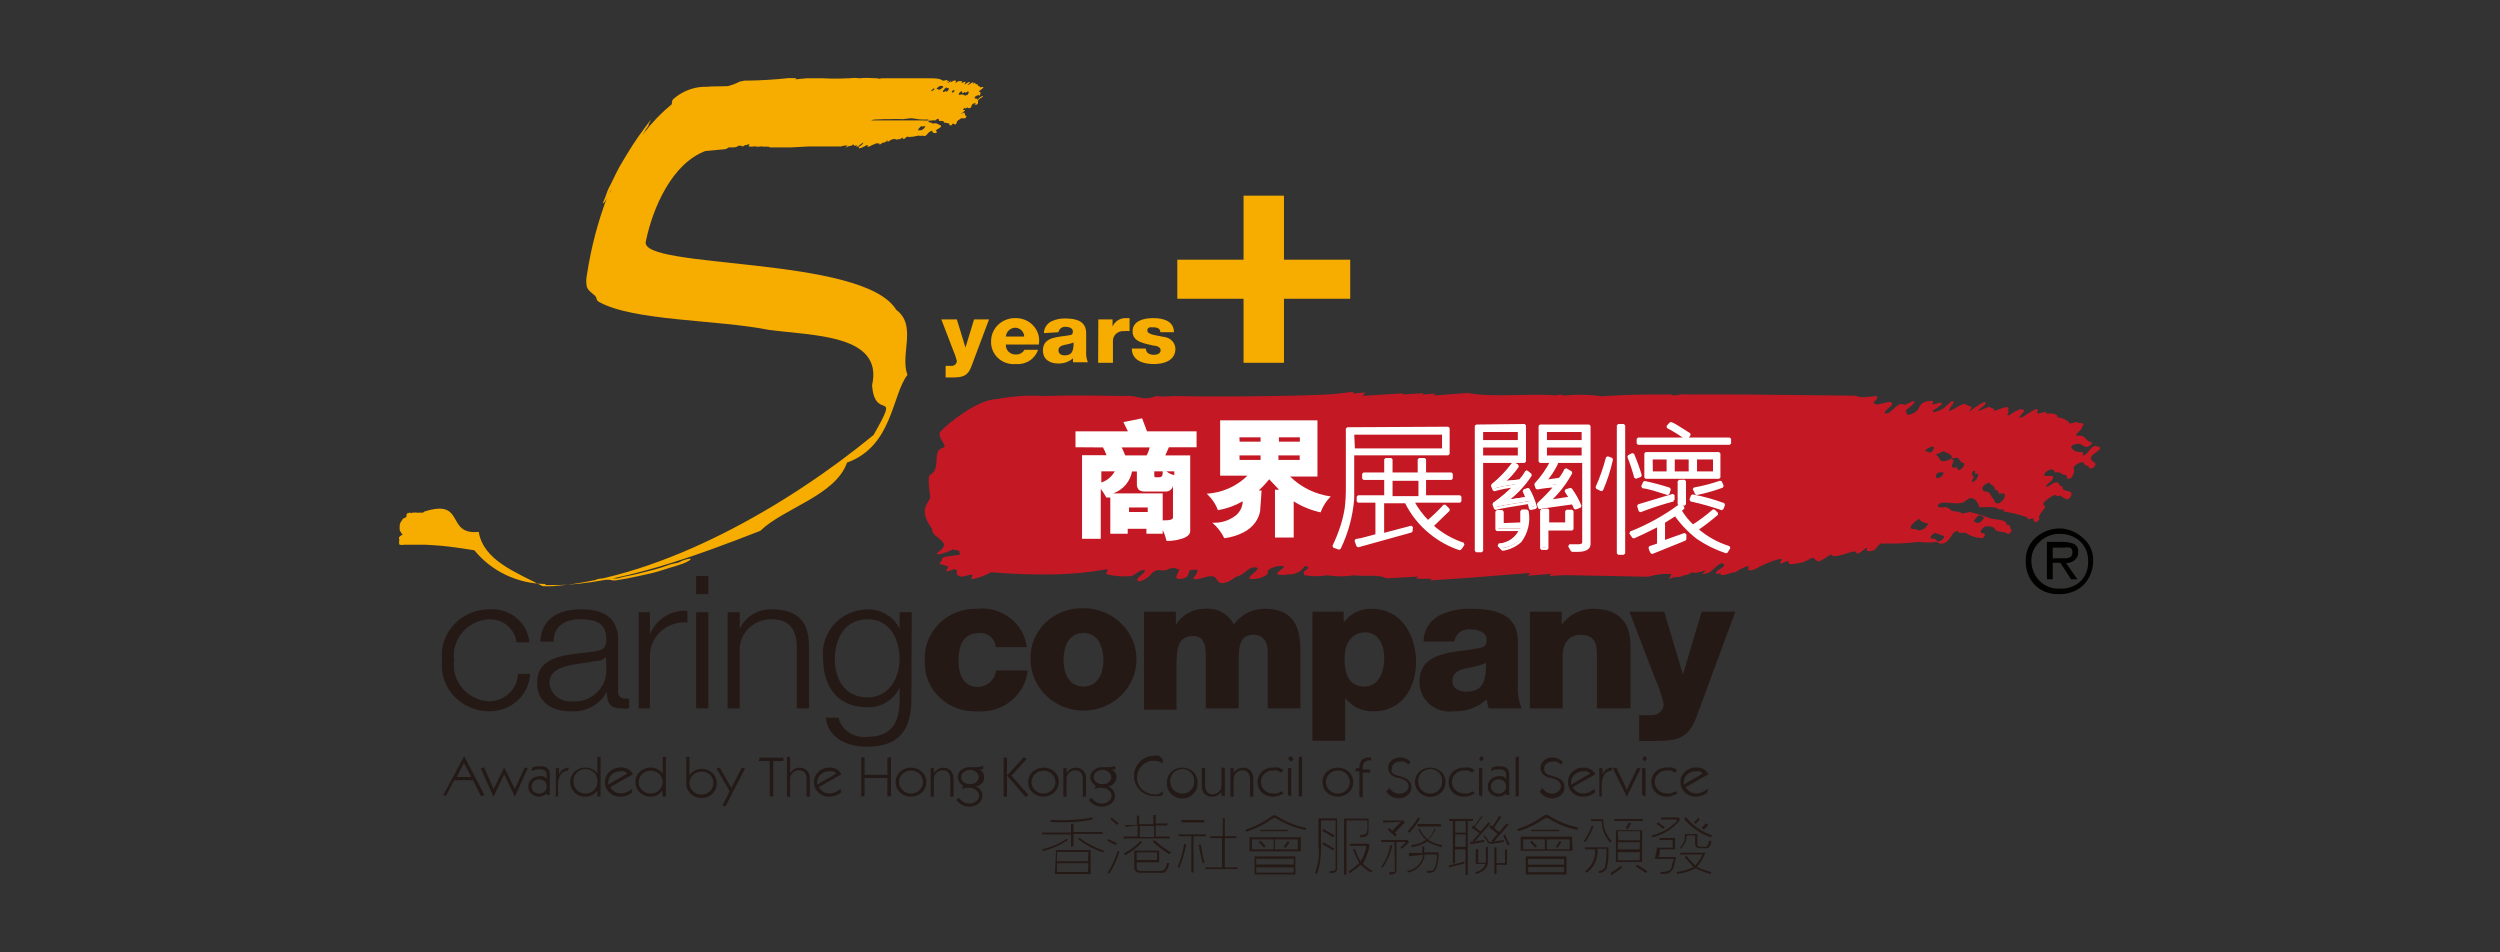
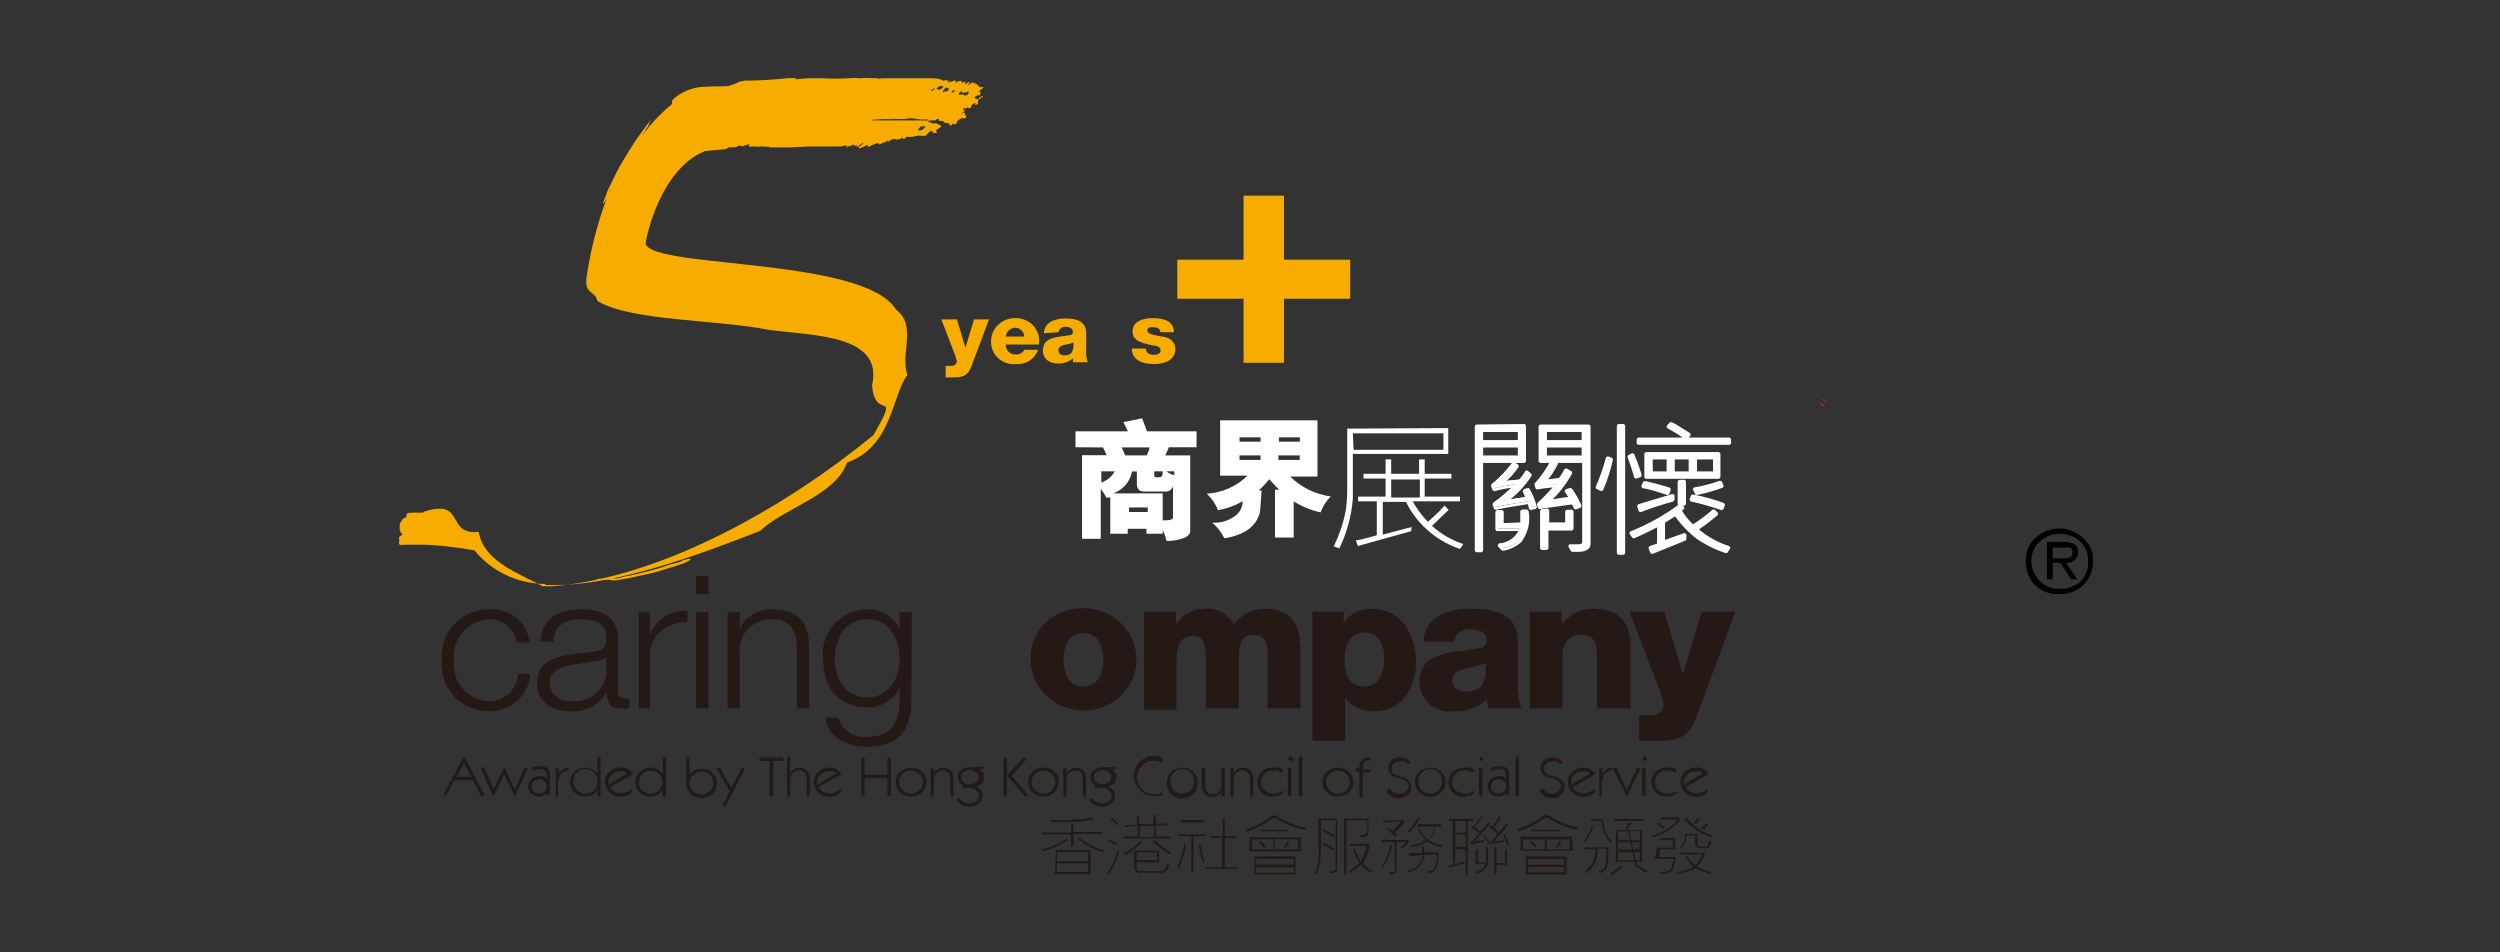
<svg xmlns="http://www.w3.org/2000/svg" width="210" height="80" viewBox="0 0 210 80" fill="none">
  <rect x="0" y="0" width="210" height="80" fill="#333333" stroke="none" />
  <g clip-path="url(#clip0_5034_1224)">
    <path d="M153.267 34.227C153.267 34.227 153.267 34.06 153.078 33.938C152.889 33.817 152.811 33.862 152.921 33.938C153.027 34.026 153.143 34.103 153.267 34.166" fill="#CD2B5A" />
    <path d="M81.224 8.004C81.27 7.966 81.308 7.92 81.334 7.867C81.429 7.685 81.334 7.624 81.161 7.761C80.988 7.898 81.161 7.624 80.988 7.761C80.816 7.898 80.816 7.761 80.768 7.639C80.407 7.898 80.548 8.004 80.643 7.958C80.737 7.913 80.863 7.958 80.957 7.958C81.051 7.958 80.957 8.141 81.224 7.958M79.982 7.822C80.171 7.715 80.187 7.624 80.187 7.578C80.187 7.533 79.998 7.7 80.077 7.578C80.155 7.457 80.077 7.578 79.967 7.67C79.857 7.761 80.108 7.67 79.967 7.867M79.448 7.624C79.448 7.624 79.448 7.791 79.621 7.624C79.681 7.562 79.715 7.481 79.715 7.396C79.495 7.487 79.589 7.199 79.338 7.472C79.086 7.746 79.212 7.806 79.448 7.639M79.228 7.32C79.228 7.183 79.055 7.214 78.929 7.229C78.84 7.306 78.745 7.377 78.646 7.442C78.851 7.442 78.772 7.73 79.228 7.32ZM78.159 7.685C78.3 7.594 78.269 7.685 78.426 7.563C78.583 7.442 78.426 7.411 78.426 7.427C78.426 7.442 78.175 7.624 78.19 7.685M77.404 10.571C77.318 10.645 77.239 10.726 77.169 10.815C77.027 11.058 77.169 10.906 77.279 10.936C77.389 10.966 77.389 10.936 77.577 10.83C77.645 10.759 77.699 10.677 77.734 10.587C77.609 10.587 77.404 10.693 77.404 10.587M51.231 16.208L51.389 15.783C51.294 15.965 51.2 16.208 51.231 16.208ZM35.764 45.758H35.04C34.962 45.758 34.93 45.758 34.867 45.758C34.805 45.758 34.71 45.758 34.616 45.758C34.522 45.758 34.207 45.758 33.956 45.758C33.838 45.791 33.712 45.791 33.594 45.758C33.437 45.758 33.594 45.363 33.516 45.226C33.437 45.089 33.83 44.922 33.814 44.892C33.711 44.793 33.631 44.674 33.578 44.542C33.566 44.411 33.566 44.279 33.578 44.147C33.578 44.041 33.578 43.95 33.814 43.631C33.814 43.54 34.082 43.494 34.129 43.418C34.176 43.342 34.129 43.266 34.129 43.251C34.129 43.236 34.255 43.084 34.27 43.069C34.286 43.053 34.27 42.932 34.27 43.069C34.27 43.206 34.427 42.978 34.459 43.069C34.49 43.16 34.569 43.069 34.616 43.069C34.793 43.046 34.973 43.046 35.151 43.069C35.276 43.054 35.402 43.054 35.528 43.069C35.567 43.025 35.615 42.989 35.669 42.962C39.143 41.868 37.398 44.968 40.212 44.679C40.621 47.095 43.356 48.067 45.572 49.237C45.876 49.252 46.181 49.252 46.484 49.237C55.712 48.508 66.181 42.461 73.38 36.536C75.707 32.449 73.49 35.518 73.254 32.358C74.229 28.089 68.303 28.21 64.577 27.709C60.27 26.843 53.181 26.98 50.304 25.354C50.053 25.217 50.163 25.02 49.974 24.837C49.785 24.655 49.424 24.442 49.298 24.108C49.227 23.777 49.227 23.436 49.298 23.105C49.639 20.835 50.224 18.605 51.043 16.451C50.971 16.663 50.865 16.863 50.728 17.044C50.728 17.044 50.556 17.195 50.728 16.831C50.901 16.466 50.996 16.071 51.121 15.828C51.467 15.19 51.719 14.567 52.065 13.959L52.615 13.033C52.976 12.44 53.291 11.939 53.668 11.407L53.841 11.179L53.951 11.027C53.951 11.027 53.951 11.027 54.045 10.89L54.155 10.739L54.281 10.571L54.643 10.085L54.548 10.222C54.614 10.169 54.672 10.107 54.721 10.04L54.485 10.419V10.541C54.36 10.693 54.328 10.784 54.234 10.89L54.14 11.073C54.073 11.145 54.02 11.227 53.982 11.316L54.077 11.194L54.234 10.951L54.124 11.134C54.799 10.257 55.575 9.457 56.435 8.748C56.435 8.642 56.435 8.444 56.545 8.338C56.993 7.934 57.531 7.632 58.117 7.457C58.523 7.333 58.948 7.276 59.374 7.29C60.113 7.214 61.166 7.29 61.261 7.199C61.568 7.119 61.864 7.002 62.141 6.849C62.298 6.849 62.502 6.743 62.675 6.773C63.862 6.76 65.048 6.689 66.228 6.561H66.652H66.904L66.794 6.667L67.737 6.576H69.183C69.848 6.615 70.515 6.615 71.18 6.576C71.337 6.576 71.274 6.576 71.384 6.576C71.649 6.535 71.92 6.535 72.186 6.576C72.783 6.5 73.254 6.576 73.757 6.576C73.757 6.667 74.009 6.576 74.056 6.576H74.889H77.892C77.892 6.576 78.049 6.576 78.19 6.576C79.008 6.576 79.102 6.728 79.149 6.743C79.196 6.758 79.149 6.819 79.416 6.743C79.684 6.667 79.589 6.743 79.589 6.743C79.338 6.986 79.904 6.637 79.699 6.849C79.495 7.062 79.699 6.849 79.558 6.956C79.794 6.956 79.794 6.819 79.904 6.788C80.077 6.788 80.014 6.758 79.904 6.788C79.731 6.788 79.904 6.88 79.904 6.895C79.904 6.91 80.14 6.697 80.265 6.773C80.391 6.849 80.171 7.016 80.265 6.971C80.36 6.925 80.422 6.834 80.517 6.819C80.611 6.804 80.737 6.819 80.768 6.819C80.8 6.819 80.878 6.819 80.768 6.94C80.658 7.062 81.287 6.712 81.067 6.94C81.177 6.94 80.894 7.153 81.067 7.077C81.174 6.999 81.29 6.932 81.413 6.88C81.413 6.88 81.539 6.88 81.413 7.001C81.287 7.123 81.256 7.153 81.303 7.153C81.35 7.153 81.633 6.925 81.743 6.895C81.853 6.864 81.633 7.047 81.743 7.016C81.853 6.986 82.01 6.895 81.932 7.016C81.853 7.138 82.183 7.016 82.136 7.138C82.089 7.259 82.309 7.214 82.325 7.305C82.34 7.396 82.45 7.305 82.498 7.305C82.545 7.305 82.718 7.305 82.498 7.457C82.277 7.609 82.136 7.746 82.293 7.715C82.45 7.685 82.293 8.065 82.293 8.065C82.293 8.065 82.293 7.898 81.995 8.065C81.696 8.232 81.995 8.323 82.089 8.293C82.183 8.262 81.979 8.46 82.089 8.384C82.199 8.308 82.309 8.156 82.45 8.095C82.592 8.034 82.639 8.095 82.45 8.201C82.262 8.308 82.152 8.399 82.152 8.46C82.152 8.52 82.152 8.581 82.152 8.688C82.128 8.733 82.089 8.771 82.042 8.794C81.932 8.794 82.042 8.794 81.947 8.794C81.853 8.794 81.837 8.794 81.947 8.688C82.057 8.581 81.947 8.688 81.79 8.688C81.732 8.72 81.679 8.761 81.633 8.809C81.633 8.809 81.633 8.961 81.492 9.083H81.381C81.24 9.083 81.381 8.961 81.161 9.083C80.941 9.204 81.161 8.915 81.004 9.083C80.964 9.114 80.927 9.15 80.894 9.189C80.894 9.341 81.271 9.113 80.894 9.432C80.826 9.47 80.767 9.522 80.721 9.584C81.193 9.295 80.941 9.584 81.083 9.584C80.941 9.812 81.366 9.584 81.083 9.933H80.894C80.768 9.933 80.894 9.933 80.737 9.933L80.438 10.146C80.312 10.268 80.438 10.146 80.344 10.359C80.25 10.571 80.045 10.359 80.045 10.359C80.009 10.431 79.955 10.493 79.888 10.541C79.699 10.541 79.762 10.404 79.747 10.389C79.6 10.338 79.446 10.307 79.291 10.298C79.291 10.131 79.118 10.161 78.945 10.161C78.772 10.161 78.945 9.979 78.803 9.979C78.662 9.979 78.52 10.192 78.536 10.131C78.552 10.07 78.285 10.131 78.096 10.131C77.907 10.131 78.002 10.283 78.096 10.283C78.19 10.283 78.222 10.283 78.3 10.359C78.379 10.435 78.3 10.359 78.442 10.359C78.583 10.359 78.662 10.359 78.662 10.359C78.662 10.359 78.898 10.495 79.023 10.541C79.149 10.587 78.882 10.815 78.803 10.815C78.742 10.843 78.689 10.885 78.646 10.936C78.505 11.103 78.819 10.936 78.646 11.179C78.473 11.179 78.348 11.179 78.316 11.042C78.285 10.906 78.127 11.042 78.175 11.042C78.111 11.061 78.052 11.092 78.002 11.134C77.932 11.227 77.853 11.313 77.766 11.392C77.593 11.483 77.562 11.392 77.546 11.392C77.412 11.423 77.272 11.423 77.137 11.392C76.865 11.464 76.586 11.505 76.304 11.513C76.304 11.513 76.304 11.422 76.131 11.513C76.093 11.566 76.045 11.613 75.99 11.65C75.929 11.672 75.862 11.672 75.801 11.65C75.801 11.65 75.895 11.513 75.801 11.559C75.707 11.605 75.549 11.741 75.534 11.696C75.518 11.65 75.282 11.787 75.219 11.696C75.156 11.605 74.936 11.772 74.968 11.696C74.999 11.62 74.528 12 74.543 11.893C74.559 11.787 74.638 11.711 74.418 11.893C74.198 12.075 74.213 11.893 74.056 12.045C73.899 12.197 73.789 12.121 73.899 12.045C74.009 11.969 73.585 12.182 73.742 12.045C73.899 11.908 73.239 12.182 73.066 12.288C73.032 12.307 72.994 12.317 72.956 12.317C72.917 12.317 72.879 12.307 72.846 12.288C72.846 12.288 72.956 12.152 72.846 12.182C72.736 12.212 72.594 12.319 72.484 12.364C72.374 12.41 72.076 12.546 72.154 12.364C72.233 12.182 71.997 12.364 72.076 12.364C72.154 12.364 72.516 12.091 72.516 12C72.516 11.908 72.186 12.243 72.028 12.303H71.887L72.028 12.167C71.871 12.243 71.714 12.288 71.714 12.167C71.714 12.045 71.494 12.288 71.494 12.258C71.494 12.227 71.29 12.258 71.085 12.379C70.881 12.501 71.242 12.212 71.18 12.227C70.998 12.215 70.815 12.241 70.645 12.303H68.759H68.413H67.926L66.511 12.379H65.678H65.363H64.656C64.577 12.243 64.169 12.379 63.98 12.288C63.784 12.336 63.579 12.336 63.383 12.288C63.218 12.328 63.045 12.328 62.88 12.288C62.881 12.255 62.89 12.223 62.906 12.194C62.923 12.165 62.946 12.14 62.974 12.121H62.848C62.628 12.258 62.628 12.121 62.502 12.243C62.377 12.364 62.251 12.243 62.282 12.243H62.031C61.907 12.341 61.75 12.389 61.591 12.379H61.213C61.132 12.45 61.035 12.502 60.93 12.531L59.264 12.683C56.466 13.716 54.831 17.439 54.25 20.28C53.652 22.634 72.516 21.45 75.282 26.023C77.059 27.344 75.581 29.76 76.225 31.492C74.905 33.209 74.984 37.478 71.148 38.86C70.189 41.625 65.819 42.689 63.87 44.588C58.667 46.624 51.86 49.146 46.578 49.146H45.84L45.793 49.055C44.647 49.042 43.518 48.782 42.49 48.293C41.462 47.804 40.56 47.099 39.851 46.229C39.851 46.229 37.98 45.895 36.502 45.803L35.764 45.758ZM73.899 10.024C73.899 10.024 73.239 10.024 73.192 10.116H74.119H75.172C75.597 10.116 75.958 10.116 76.351 10.116H76.556C76.823 10.116 77.074 10.116 77.294 10.116C77.514 10.116 77.656 10.116 77.562 10.116C77.692 10.132 77.824 10.132 77.955 10.116C77.955 10.116 78.096 10.116 77.955 10.04H77.452C77.09 10.04 76.838 9.933 76.461 9.933L75.864 10.009C75.487 9.989 75.109 9.989 74.732 10.009H74.245L73.899 10.024ZM51.624 48.705H51.436C51.436 48.705 51.514 48.705 51.562 48.705H51.624ZM51.231 48.705C51.231 48.705 51.231 48.705 51.074 48.705H50.886H50.681H50.068H50.225C50.142 48.69 50.057 48.69 49.974 48.705L50.414 48.599H50.571H50.697H50.996H51.216C51.216 48.599 51.294 48.599 51.326 48.599C51.357 48.599 51.609 48.508 51.483 48.599L51.043 48.675L51.499 48.584H51.876L52.458 48.432C53.275 48.295 54.03 48.082 54.753 47.9L55.146 47.794C55.649 47.672 56.215 47.399 56.623 47.338C57.032 47.277 57.362 47.095 57.158 47.156C57.408 47.047 57.672 46.97 57.944 46.928C57.944 46.928 58.164 46.928 57.834 47.125C57.504 47.323 57.079 47.444 56.796 47.535C56.089 47.733 55.46 47.976 54.753 48.143L53.668 48.386C52.992 48.538 52.379 48.66 51.734 48.751H51.436L51.231 48.705Z" fill="#F7AC00" />
    <path d="M89.964 71.13V70.097H87.543V69.93H89.964V69.2H90.169V69.884H92.621V70.051H90.169V71.084L89.964 71.13ZM89.587 70.431L89.728 70.552C89.081 70.99 88.357 71.309 87.591 71.494V71.327C88.324 71.155 89.017 70.851 89.634 70.431M91.788 68.668V68.836C91.271 68.95 90.745 69.022 90.216 69.048C89.561 69.086 88.905 69.086 88.251 69.048V68.866C89.455 68.941 90.665 68.87 91.851 68.653M88.707 71.403H91.615V73.424H88.612L88.707 71.403ZM91.426 71.57H88.785V72.345H91.379L91.426 71.57ZM91.426 72.512H88.785V73.242H91.379L91.426 72.512ZM90.53 70.522L90.656 70.37C91.279 70.833 91.974 71.197 92.715 71.449V71.616C91.951 71.376 91.237 71.006 90.609 70.522" fill="#251916" />
    <path d="M93.061 70.613V70.477C93.325 70.574 93.577 70.696 93.816 70.841L93.721 70.993L92.998 70.613M93.218 73.394L93.03 73.302C93.408 72.753 93.689 72.148 93.863 71.51H94.036C93.854 72.152 93.578 72.766 93.218 73.333M93.973 69.17L93.831 69.292C93.652 69.125 93.463 68.968 93.265 68.821L93.375 68.669L93.973 69.17ZM94.523 71.844L94.413 71.677C94.934 71.407 95.406 71.058 95.812 70.644L95.938 70.765C95.523 71.19 95.047 71.553 94.523 71.844ZM94.523 69.459V69.292H95.498V68.517H95.686V69.231H96.881V68.456H97.085V69.17H98.06V69.337H97.085V70.264H98.264V70.431H94.382V70.264H95.56V69.337L94.523 69.459ZM95.278 72.862V71.449H97.368V72.437H95.482V72.862C95.477 72.903 95.481 72.945 95.496 72.984C95.51 73.023 95.532 73.058 95.563 73.088C95.593 73.117 95.63 73.139 95.67 73.153C95.711 73.166 95.754 73.171 95.796 73.166H97.478C97.746 73.166 97.934 73.014 98.028 72.497H98.217C98.107 73.12 97.871 73.394 97.478 73.318H95.796C95.45 73.318 95.278 73.151 95.278 72.847M97.195 71.601H95.482V72.239H97.195V71.601ZM95.749 70.31H96.944V69.383H95.749V70.31ZM96.818 70.689L96.975 70.568C97.404 70.961 97.873 71.312 98.374 71.616L98.217 71.753C97.716 71.443 97.248 71.087 96.818 70.689Z" fill="#251916" />
    <path d="M99.459 70.917H99.647C99.521 71.581 99.331 72.232 99.082 72.862H98.909C99.165 72.24 99.349 71.593 99.459 70.933M100.072 70.249H99.003V70.082H101.282V70.249H100.261V73.287H100.072V70.249ZM99.239 68.882H101.157V69.079H99.239V68.882ZM100.685 70.963H100.889C100.939 71.477 101.039 71.986 101.188 72.482H101.015C100.889 71.996 100.779 71.495 100.685 70.963ZM101.66 70.401V70.234H102.713V68.714H102.886V70.234H103.86V70.401H102.886V72.862H103.955V72.999H101.251V72.862H102.65V70.401H101.66Z" fill="#251916" />
    <path d="M109.724 69.55L109.645 69.717C108.795 69.548 107.985 69.228 107.256 68.775C107.204 68.73 107.137 68.705 107.067 68.705C106.998 68.705 106.93 68.73 106.879 68.775C106.214 69.248 105.477 69.617 104.694 69.869L104.599 69.702C105.403 69.443 106.157 69.058 106.831 68.562C106.892 68.51 106.97 68.481 107.051 68.481C107.133 68.481 107.211 68.51 107.271 68.562C108.017 69.038 108.849 69.374 109.724 69.55ZM109.268 71.51H104.961V70.325H109.268V71.51ZM105.165 71.343H106.989V70.507H105.165V71.343ZM108.812 73.454H105.385V71.935H108.812V73.454ZM105.527 72.619H108.671V72.132H105.527V72.619ZM108.671 72.862H105.527V73.302H108.671V72.862ZM106.313 71.069L106.187 71.206L105.731 70.75L105.872 70.613C106.061 70.826 106.218 70.963 106.313 71.069ZM105.857 69.702H108.183V69.823H105.857V69.702ZM107.099 71.343H109.016V70.507H107.099V71.343ZM107.995 71.236L107.837 71.13L108.168 70.659L108.325 70.75L107.995 71.236Z" fill="#251916" />
    <path d="M110.745 71.175V68.745H112.317V72.983C112.317 73.227 112.129 73.348 111.673 73.348V73.181C112.034 73.181 112.207 73.105 112.192 72.983V68.912H110.966V71.221C110.982 71.947 110.876 72.67 110.651 73.363H110.463C110.706 72.68 110.818 71.959 110.793 71.236M112.082 70.158L111.987 70.34C111.692 70.137 111.382 69.954 111.06 69.793L111.154 69.641C111.421 69.778 111.736 69.945 112.082 70.158ZM112.082 71.297L111.987 71.449C111.692 71.25 111.382 71.073 111.06 70.917L111.154 70.765C111.478 70.917 111.788 71.095 112.082 71.297ZM114.864 69.778V68.912H113.103V73.47H112.899V68.76H114.958V69.823C114.958 70.203 114.722 70.355 114.251 70.325V70.142C114.649 70.142 114.838 70.036 114.817 69.823M114.817 71.054H113.386V70.872H114.801C114.99 70.872 115.068 70.978 115.021 71.175C114.909 71.658 114.729 72.123 114.487 72.558C114.72 72.788 114.985 72.987 115.273 73.15L115.163 73.302C114.851 73.109 114.562 72.885 114.298 72.634C114.097 72.834 113.87 73.008 113.622 73.15C113.551 73.229 113.472 73.3 113.386 73.363L113.276 73.211C113.602 72.994 113.907 72.75 114.188 72.482C113.96 72.121 113.78 71.733 113.654 71.327H113.826C113.934 71.691 114.092 72.039 114.298 72.361C114.515 71.985 114.674 71.58 114.77 71.16C114.77 71.084 114.77 71.054 114.644 71.054" fill="#251916" />
    <path d="M116.766 70.993H116.955C116.82 71.662 116.547 72.297 116.153 72.862H115.996C116.376 72.332 116.638 71.732 116.766 71.1M117.128 70.72H116.011V70.552H118.259L118.354 70.75L117.772 71.312L117.631 71.16C117.81 71.038 117.97 70.889 118.102 70.72H117.3V73.09C117.3 73.348 117.128 73.469 116.703 73.454V73.257C117.065 73.257 117.222 73.257 117.175 73.09L117.128 70.72ZM116.184 69.094V68.927H117.898L117.992 69.079C117.741 69.352 117.473 69.656 117.175 69.96L117.332 70.127L117.206 70.264L116.892 70.006L116.562 69.656L116.672 69.55L116.955 69.778L117.678 69.033L116.184 69.094ZM118.354 71.935V71.646H119.454V71.464C119.467 71.348 119.467 71.231 119.454 71.115H119.627C119.637 71.216 119.637 71.317 119.627 71.418V71.601H120.837C120.87 72.088 120.79 72.576 120.602 73.029C120.507 73.227 120.271 73.333 119.894 73.333V73.15C120.24 73.15 120.429 73.15 120.492 72.938C120.655 72.574 120.725 72.178 120.696 71.783H119.674C119.641 72.155 119.481 72.507 119.22 72.782C118.958 73.057 118.609 73.24 118.228 73.302V73.15C118.569 73.095 118.882 72.933 119.118 72.688C119.354 72.444 119.499 72.131 119.533 71.798L118.354 71.935ZM119.155 68.714H119.297C119.052 69.171 118.739 69.59 118.369 69.96L118.244 69.823C118.589 69.454 118.895 69.052 119.155 68.623M120.413 69.611H120.602C120.453 69.956 120.246 70.274 119.989 70.552C120.326 70.779 120.714 70.925 121.12 70.978V71.16C120.687 71.071 120.273 70.912 119.894 70.689C119.492 70.943 119.035 71.104 118.558 71.16V70.978C119.001 70.953 119.426 70.805 119.784 70.552C119.488 70.301 119.262 69.983 119.124 69.626H119.265C119.415 69.972 119.647 70.278 119.941 70.522C120.188 70.264 120.375 69.959 120.492 69.626M121.073 69.428H119.077V69.216H120.995L121.073 69.428Z" fill="#251916" />
    <path d="M121.702 72.862V72.695C122.095 72.619 122.519 72.512 123.007 72.376V72.543L121.718 72.862M122.032 72.497V68.957H121.718V68.79H123.73V68.957H123.29V73.515H123.101V71.342H122.221V72.558L122.032 72.497ZM123.117 68.972H122.236V69.945H123.117V68.972ZM122.236 71.13H123.117V70.097H122.236V71.13ZM124.39 68.577H124.547C124.437 68.744 124.248 68.987 123.981 69.337L123.887 69.459L124.138 69.641C124.166 69.686 124.202 69.725 124.245 69.756C124.288 69.788 124.338 69.81 124.39 69.823L125.05 69.064L125.192 69.17L124.39 70.097L123.871 70.674L124.673 70.552V70.719L124.044 70.826C123.864 70.868 123.679 70.894 123.494 70.902V70.719H123.793L123.698 70.628L124.28 69.99C124.063 69.826 123.838 69.674 123.604 69.534L123.698 69.382H123.824C123.94 69.249 124.046 69.107 124.138 68.957L124.469 68.532M124.17 71.403V72.467H124.814V71.13H124.987V72.421C124.987 72.907 124.626 73.226 124.013 73.409L123.918 73.257C124.113 73.229 124.296 73.151 124.449 73.031C124.601 72.91 124.717 72.752 124.783 72.573H123.966V71.327H124.17M125.16 70.75L125.003 70.841C125.003 70.75 124.83 70.568 124.657 70.294C124.622 70.265 124.595 70.229 124.579 70.188H124.736C124.935 70.471 125.076 70.684 125.16 70.826M125.962 68.532L126.103 68.638C126.065 68.679 126.033 68.725 126.009 68.775C125.758 69.139 125.585 69.398 125.506 69.534L125.915 69.899C126.023 69.796 126.123 69.684 126.213 69.565C126.322 69.414 126.449 69.277 126.591 69.155L126.716 69.261C126.402 69.656 125.993 70.142 125.506 70.674C125.781 70.655 126.055 70.615 126.323 70.552V70.719L125.38 70.871H125.113V70.704H125.396L125.286 70.613L125.443 70.446L125.789 70.051C125.506 69.808 125.27 69.61 125.066 69.459L125.192 69.307C125.232 69.36 125.286 69.401 125.349 69.428C125.522 69.185 125.726 68.896 125.946 68.532M125.522 73.454V71.175H125.71V72.497H126.418V71.342H126.591V72.649H125.71V73.378L125.522 73.454ZM126.811 70.932L126.638 71.008C126.533 70.726 126.407 70.452 126.261 70.188L126.433 70.097C126.544 70.37 126.669 70.659 126.811 70.932Z" fill="#251916" />
    <path d="M132.501 69.55V69.717C131.652 69.548 130.841 69.229 130.112 68.775C130.056 68.732 129.987 68.708 129.915 68.708C129.844 68.708 129.775 68.732 129.719 68.775C129.055 69.237 128.316 69.591 127.534 69.823L127.44 69.656C128.243 69.397 128.997 69.012 129.672 68.517C129.732 68.465 129.811 68.436 129.892 68.436C129.973 68.436 130.051 68.465 130.112 68.517C130.857 68.993 131.689 69.328 132.564 69.504M132.108 71.464H127.738V70.279H132.045L132.108 71.464ZM127.943 71.343H129.766V70.507H127.943V71.343ZM131.589 73.454H128.163V71.935H131.589V73.454ZM128.351 72.634H131.385V72.148H128.351V72.634ZM131.385 72.832H128.367V73.272H131.385V72.832ZM129.106 71.069L128.98 71.206L128.524 70.75L128.666 70.613C128.854 70.826 129.011 70.963 129.106 71.069ZM128.634 69.702H130.976V69.823H128.618L128.634 69.702ZM129.939 71.343H131.857V70.507H129.939V71.343ZM130.819 71.236L130.678 71.115L131.008 70.644L131.165 70.735L130.819 71.221" fill="#251916" />
-     <path d="M133.696 69.367H133.869C133.702 69.836 133.481 70.285 133.209 70.704H133.02C133.307 70.296 133.535 69.851 133.696 69.383M133.979 71.342H133.13V71.175H135.095C135.146 71.74 135.109 72.308 134.985 72.862C134.936 72.998 134.845 73.116 134.724 73.201C134.603 73.285 134.458 73.331 134.309 73.333V73.15C134.592 73.15 134.765 73.014 134.828 72.816C134.918 72.315 134.955 71.806 134.938 71.297H134.183C134.224 71.68 134.163 72.066 134.006 72.419C133.849 72.773 133.602 73.082 133.287 73.317L133.146 73.181C133.437 72.97 133.667 72.69 133.813 72.368C133.959 72.046 134.016 71.692 133.979 71.342ZM134.498 68.972H133.649V68.82H134.671C134.653 69.501 134.913 70.161 135.394 70.659L135.236 70.765C134.797 70.257 134.553 69.619 134.545 68.957M135.362 73.515L135.268 73.348C135.629 73.12 135.928 72.907 136.164 72.74L136.274 72.877L135.362 73.515ZM138.034 68.957H135.598V68.79H137.987L138.034 68.957ZM135.739 69.732H137.94V72.406H135.739V69.732ZM135.944 70.583H137.767V69.823H135.897L135.944 70.583ZM137.767 70.75H135.897V71.342H137.72L137.767 70.75ZM137.767 71.585H135.897V72.269H137.72L137.767 71.585ZM136.714 69.656L136.557 69.565C136.652 69.419 136.736 69.267 136.808 69.109H136.981V69.215C136.927 69.344 136.859 69.466 136.777 69.58M137.406 72.786L137.516 72.634C137.909 72.862 138.192 73.044 138.38 73.181L138.255 73.333C137.984 73.133 137.701 72.95 137.406 72.786Z" fill="#251916" />
+     <path d="M133.696 69.367H133.869C133.702 69.836 133.481 70.285 133.209 70.704H133.02C133.307 70.296 133.535 69.851 133.696 69.383M133.979 71.342H133.13V71.175H135.095C135.146 71.74 135.109 72.308 134.985 72.862C134.936 72.998 134.845 73.116 134.724 73.201C134.603 73.285 134.458 73.331 134.309 73.333V73.15C134.592 73.15 134.765 73.014 134.828 72.816C134.918 72.315 134.955 71.806 134.938 71.297H134.183C134.224 71.68 134.163 72.066 134.006 72.419C133.849 72.773 133.602 73.082 133.287 73.317L133.146 73.181C133.437 72.97 133.667 72.69 133.813 72.368C133.959 72.046 134.016 71.692 133.979 71.342ZM134.498 68.972H133.649V68.82H134.671C134.653 69.501 134.913 70.161 135.394 70.659L135.236 70.765C134.797 70.257 134.553 69.619 134.545 68.957M135.362 73.515L135.268 73.348C135.629 73.12 135.928 72.907 136.164 72.74L136.274 72.877L135.362 73.515ZM138.034 68.957H135.598V68.79H137.987L138.034 68.957ZM135.739 69.732H137.94V72.406H135.739V69.732ZM135.944 70.583H137.767V69.823H135.897L135.944 70.583ZM137.767 70.75H135.897V71.342H137.72L137.767 70.75ZM137.767 71.585H135.897V72.269H137.72L137.767 71.585ZM136.714 69.656L136.557 69.565C136.652 69.419 136.736 69.267 136.808 69.109H136.981V69.215C136.927 69.344 136.859 69.466 136.777 69.58L137.516 72.634C137.909 72.862 138.192 73.044 138.38 73.181L138.255 73.333C137.984 73.133 137.701 72.95 137.406 72.786Z" fill="#251916" />
    <path d="M140.707 68.836H139.528V68.668H140.927C141.021 68.668 141.068 68.668 141.084 68.76C141.1 68.851 141.084 68.851 141.084 68.927C140.504 69.639 139.688 70.138 138.773 70.34V70.173C139.574 69.972 140.299 69.556 140.864 68.972C140.864 68.972 140.864 68.972 140.864 68.881M139.292 71.206H140.502V70.568H139.402V70.385H140.707V71.342H139.433C139.433 71.525 139.433 71.737 139.323 71.996H140.801C140.707 72.391 140.644 72.664 140.597 72.801C140.471 73.272 140.094 73.469 139.481 73.409V73.242C140.031 73.242 140.361 73.15 140.44 72.786C140.44 72.695 140.44 72.543 140.581 72.284V72.148H139.009L139.198 71.175M139.842 69.474L139.716 69.626C139.591 69.519 139.402 69.398 139.151 69.216L139.276 69.064L139.591 69.307L139.842 69.474ZM142.986 71.783H141.131V71.631H143.253C143.089 72.067 142.849 72.472 142.546 72.831C142.924 73.004 143.319 73.142 143.725 73.242V73.424C143.278 73.308 142.846 73.145 142.436 72.938C141.948 73.189 141.414 73.349 140.864 73.409V73.242C141.352 73.185 141.825 73.046 142.263 72.831C142.011 72.573 141.76 72.284 141.508 71.996L141.666 71.889C141.888 72.182 142.141 72.452 142.42 72.695C142.66 72.417 142.86 72.111 143.018 71.783M141.21 71.342L141.084 71.221C141.25 71.075 141.377 70.892 141.454 70.689C141.53 70.485 141.554 70.266 141.524 70.051H142.577V70.917C142.577 70.974 142.601 71.028 142.642 71.067C142.683 71.107 142.739 71.13 142.797 71.13H143.253C143.395 71.13 143.505 71.008 143.568 70.628H143.741C143.741 71.084 143.521 71.297 143.253 71.251H142.813C142.53 71.251 142.389 71.115 142.389 70.871V70.173H141.681C141.681 70.385 141.634 70.594 141.545 70.788C141.456 70.981 141.325 71.155 141.163 71.297M141.477 68.76L141.634 68.653C142.201 69.348 142.958 69.874 143.819 70.173L143.725 70.325C142.836 70.045 142.054 69.516 141.477 68.805M142.656 68.699L142.782 68.805C142.676 68.949 142.56 69.086 142.436 69.216L142.279 69.079C142.42 68.967 142.546 68.84 142.656 68.699ZM143.08 69.671L142.939 69.534L143.3 69.155L143.458 69.261C143.464 69.286 143.464 69.312 143.458 69.337C143.363 69.457 143.258 69.569 143.143 69.671" fill="#251916" />
    <path d="M43.388 53.962C43.325 53.417 43.052 52.915 42.624 52.555C42.196 52.194 41.644 52.003 41.077 52.018C40.644 52.043 40.222 52.154 39.836 52.345C39.451 52.535 39.11 52.801 38.835 53.125C38.561 53.449 38.359 53.824 38.241 54.227C38.124 54.63 38.094 55.052 38.153 55.466C38.094 55.881 38.124 56.303 38.241 56.706C38.359 57.109 38.561 57.484 38.835 57.808C39.11 58.132 39.451 58.397 39.836 58.588C40.222 58.778 40.644 58.89 41.077 58.915C41.711 58.904 42.317 58.658 42.77 58.229C43.223 57.799 43.489 57.219 43.513 56.606H44.535C44.494 57.462 44.111 58.268 43.465 58.855C42.819 59.442 41.963 59.763 41.077 59.751C40.517 59.748 39.965 59.631 39.455 59.408C38.945 59.185 38.489 58.861 38.117 58.457C37.745 58.053 37.465 57.578 37.295 57.063C37.125 56.548 37.069 56.004 37.131 55.466C37.069 54.929 37.125 54.385 37.295 53.87C37.465 53.354 37.745 52.879 38.117 52.475C38.489 52.071 38.945 51.747 39.455 51.525C39.965 51.302 40.517 51.185 41.077 51.182C41.489 51.149 41.903 51.194 42.297 51.316C42.691 51.438 43.056 51.633 43.371 51.892C43.686 52.15 43.946 52.466 44.135 52.821C44.324 53.176 44.438 53.564 44.472 53.962H43.388Z" fill="#251916" />
    <path d="M153.44 33.862C153.44 33.862 153.44 33.695 153.235 33.574C153.031 33.452 152.984 33.498 153.094 33.574C153.194 33.668 153.311 33.745 153.44 33.801" fill="#C31737" />
    <path d="M50.933 56.378C50.926 56.734 50.843 57.084 50.689 57.408C50.536 57.732 50.315 58.022 50.041 58.26C49.767 58.498 49.445 58.679 49.096 58.791C48.746 58.904 48.376 58.946 48.009 58.915C47.555 58.948 47.106 58.808 46.759 58.523C46.411 58.239 46.194 57.834 46.154 57.395C46.154 55.8 48.308 55.876 50.037 55.527C50.32 55.527 50.776 55.405 50.901 55.162L50.933 56.378ZM46.5 53.901C46.5 52.579 47.475 52.017 48.748 52.017C50.021 52.017 50.933 52.336 50.933 53.673C50.933 54.57 50.461 54.676 49.612 54.767C47.412 55.025 45.117 55.101 45.117 57.38C45.117 59.006 46.39 59.75 47.931 59.75C48.551 59.797 49.173 59.665 49.716 59.37C50.258 59.075 50.699 58.631 50.98 58.094C50.98 58.945 51.137 59.507 52.175 59.507C52.399 59.532 52.626 59.532 52.851 59.507V58.672C52.741 58.689 52.63 58.689 52.521 58.672C52.438 58.682 52.354 58.674 52.276 58.648C52.197 58.621 52.126 58.578 52.068 58.52C52.01 58.462 51.967 58.393 51.942 58.316C51.917 58.24 51.91 58.158 51.923 58.079V53.78C51.923 51.622 50.351 51.182 48.779 51.182C46.862 51.182 45.478 52.002 45.384 53.901H46.5Z" fill="#251916" />
    <path d="M53.652 51.425H54.596V53.309C54.825 52.691 55.256 52.162 55.822 51.801C56.389 51.439 57.062 51.265 57.739 51.304V52.291C57.33 52.256 56.917 52.306 56.528 52.438C56.14 52.569 55.785 52.779 55.488 53.054C55.19 53.329 54.957 53.662 54.803 54.031C54.649 54.399 54.578 54.796 54.596 55.193V59.508H53.652V51.425Z" fill="#251916" />
    <path d="M58.478 51.425H59.5V59.507H58.478V51.425ZM58.478 48.386H59.5V49.906H58.478V48.386Z" fill="#251916" />
    <path d="M61.119 51.425H62.141V52.807C62.372 52.313 62.749 51.895 63.224 51.606C63.699 51.317 64.252 51.169 64.813 51.182C67.171 51.182 67.957 52.382 67.957 54.312V59.508H66.935V54.464C66.935 53.066 66.464 52.017 64.813 52.017C64.445 52.012 64.079 52.081 63.739 52.221C63.4 52.36 63.094 52.567 62.843 52.827C62.591 53.088 62.398 53.396 62.278 53.733C62.157 54.07 62.11 54.427 62.141 54.783V59.508H61.119V51.425Z" fill="#251916" />
    <path d="M72.877 58.581C70.991 58.581 70.126 57.061 70.126 55.375C70.126 53.688 70.928 52.017 72.877 52.017C74.826 52.017 75.565 53.78 75.565 55.375C75.565 56.97 74.653 58.581 72.877 58.581ZM76.587 51.425H75.565V52.807C75.327 52.321 74.951 51.91 74.481 51.622C74.01 51.334 73.465 51.182 72.909 51.182C72.376 51.185 71.85 51.297 71.365 51.508C70.879 51.72 70.445 52.027 70.09 52.41C69.735 52.794 69.466 53.245 69.302 53.734C69.138 54.224 69.081 54.741 69.136 55.253C69.136 57.563 70.236 59.416 72.909 59.416C73.47 59.421 74.021 59.267 74.493 58.972C74.966 58.678 75.338 58.257 75.565 57.76V58.854C75.565 60.829 74.764 61.892 72.877 61.892C72.335 61.964 71.784 61.839 71.332 61.542C70.879 61.245 70.556 60.796 70.425 60.282H69.372C69.529 61.999 71.18 62.728 72.846 62.728C75.581 62.728 76.54 61.209 76.556 58.839L76.587 51.425Z" fill="#251916" />
-     <path d="M83.645 54.357C83.629 54.029 83.479 53.721 83.229 53.499C82.979 53.277 82.648 53.16 82.309 53.172C80.737 53.172 80.517 54.448 80.517 55.573C80.517 56.697 80.989 57.7 82.089 57.7C82.482 57.701 82.862 57.56 83.153 57.304C83.444 57.048 83.625 56.696 83.661 56.317H86.333C86.229 57.312 85.727 58.228 84.934 58.869C84.141 59.511 83.12 59.827 82.089 59.751C81.509 59.781 80.93 59.694 80.387 59.495C79.844 59.297 79.35 58.991 78.936 58.598C78.522 58.205 78.197 57.733 77.982 57.213C77.767 56.692 77.667 56.133 77.687 55.573C77.641 54.994 77.721 54.413 77.923 53.866C78.125 53.319 78.444 52.82 78.86 52.401C79.275 51.982 79.778 51.653 80.334 51.435C80.891 51.217 81.489 51.115 82.089 51.136C83.082 51.034 84.078 51.315 84.858 51.918C85.638 52.521 86.14 53.398 86.254 54.357H83.645Z" fill="#251916" />
    <path d="M89.335 55.451C89.335 54.418 89.713 53.172 91.002 53.172C92.291 53.172 92.684 54.418 92.684 55.451C92.684 56.484 92.275 57.669 91.002 57.669C89.728 57.669 89.335 56.439 89.335 55.406M86.569 55.406C86.572 56.256 86.836 57.086 87.327 57.792C87.819 58.497 88.516 59.046 89.33 59.368C90.144 59.691 91.038 59.773 91.901 59.604C92.763 59.435 93.554 59.023 94.174 58.42C94.794 57.816 95.215 57.049 95.384 56.214C95.552 55.38 95.461 54.515 95.121 53.731C94.782 52.946 94.209 52.277 93.476 51.807C92.743 51.337 91.882 51.088 91.002 51.091C90.412 51.072 89.824 51.17 89.275 51.38C88.726 51.591 88.228 51.909 87.811 52.314C87.395 52.719 87.07 53.202 86.856 53.734C86.643 54.266 86.545 54.835 86.569 55.406Z" fill="#251916" />
    <path d="M96.095 51.379H98.767V52.488C99.014 52.078 99.367 51.738 99.791 51.501C100.216 51.264 100.698 51.138 101.188 51.136C101.688 51.085 102.192 51.185 102.631 51.421C103.07 51.658 103.423 52.02 103.64 52.458C103.932 52.046 104.324 51.71 104.782 51.48C105.24 51.249 105.749 51.131 106.265 51.136C108.938 51.136 109.236 53.096 109.236 54.646V59.507H106.485V54.722C106.485 53.856 106.045 53.324 105.338 53.324C104.159 53.324 104.049 54.205 104.049 55.527V59.507H101.282V54.95C101.282 53.992 100.999 53.43 100.245 53.43C99.254 53.43 98.83 53.992 98.83 55.648V59.614H96.095V51.379Z" fill="#251916" />
    <path d="M114.628 53.111C115.854 53.111 116.279 54.251 116.279 55.299C116.279 56.348 115.854 57.669 114.612 57.669C113.371 57.669 112.946 56.727 112.946 55.315C112.946 53.628 113.889 53.127 114.628 53.127M110.242 62.227H112.993V58.627C113.266 58.992 113.629 59.286 114.049 59.482C114.469 59.678 114.933 59.771 115.398 59.751C117.788 59.751 118.951 57.73 118.951 55.618C118.951 53.507 117.835 51.136 115.194 51.136C114.736 51.126 114.282 51.228 113.875 51.432C113.469 51.637 113.122 51.938 112.868 52.306V51.38H110.242V62.227Z" fill="#251916" />
    <path d="M122.001 57.168C122.001 56.529 122.519 56.286 123.132 56.135C123.715 56.058 124.286 55.91 124.83 55.694C124.83 57.38 124.469 58.094 123.148 58.094C122.535 58.094 122.001 57.836 122.001 57.168ZM122.158 53.886C122.179 53.731 122.232 53.582 122.313 53.447C122.394 53.312 122.502 53.194 122.63 53.099C122.759 53.005 122.906 52.935 123.062 52.896C123.218 52.856 123.381 52.847 123.541 52.868C124.107 52.868 124.877 53.096 124.877 53.704C124.877 54.311 124.61 54.372 124.138 54.463C122.221 54.843 119.234 54.63 119.234 57.289C119.228 57.642 119.302 57.992 119.449 58.314C119.596 58.637 119.814 58.925 120.087 59.159C120.36 59.393 120.682 59.566 121.032 59.669C121.381 59.771 121.749 59.799 122.111 59.75C122.62 59.769 123.128 59.69 123.605 59.517C124.083 59.345 124.52 59.084 124.893 58.748C124.913 59.006 124.966 59.261 125.05 59.507H127.817C127.556 58.844 127.449 58.133 127.502 57.426V53.871C127.502 51.562 125.569 51.136 123.573 51.136C122.647 51.102 121.728 51.296 120.9 51.698C120.498 51.916 120.163 52.233 119.931 52.618C119.699 53.003 119.577 53.441 119.58 53.886H122.158Z" fill="#251916" />
    <path d="M128.508 51.379H131.181V52.489C131.47 52.069 131.863 51.726 132.324 51.49C132.785 51.254 133.3 51.132 133.822 51.136C136.667 51.136 136.966 53.111 136.966 54.281V59.508H134.136V55.573C134.136 54.464 134.262 53.324 132.753 53.324C131.715 53.324 131.259 54.175 131.259 55.071V59.508H128.508V51.379Z" fill="#251916" />
    <path d="M142.499 60.237C141.839 62.014 140.927 62.242 138.978 62.242H137.689V60.07H138.648C138.783 60.087 138.921 60.076 139.052 60.038C139.183 60.001 139.304 59.937 139.408 59.851C139.512 59.765 139.595 59.659 139.654 59.539C139.713 59.42 139.745 59.29 139.748 59.158C139.591 58.427 139.354 57.714 139.04 57.031L136.871 51.379H139.795L141.367 56.666L142.939 51.379H145.768L142.499 60.237Z" fill="#251916" />
-     <path d="M170.998 43.904C171.092 43.845 171.177 43.774 171.25 43.692C171.375 43.54 171.25 43.464 171.25 43.449C171.25 43.433 171.438 43.023 171.706 42.734C171.973 42.446 171.485 42.507 171.706 42.172C171.938 41.96 172.197 41.776 172.476 41.625C172.822 41.489 172.696 41.808 173.042 41.625L173.608 41.96C173.608 41.96 173.828 41.884 173.906 41.777C174.362 40.987 173.12 41.474 173.262 40.866C172.774 40.866 173.152 40.076 172.036 40.866C171.926 40.866 171.847 40.866 171.847 40.866C171.942 40.704 172.077 40.569 172.24 40.471C173.01 39.62 171.674 40.212 171.706 39.848C171.771 39.733 171.862 39.635 171.973 39.559C172.507 39.255 172.507 39.559 172.649 39.696C173.167 39.559 173.089 39.939 173.545 39.878L173.67 40.228C173.749 40.235 173.827 40.22 173.897 40.185C173.967 40.15 174.025 40.096 174.063 40.03C174.268 39.696 174.268 39.422 174.158 39.301C174.229 39.154 174.352 39.036 174.504 38.967C174.692 38.86 174.944 38.769 174.991 38.845C175.038 38.921 175.148 39.103 175.337 39.134C175.525 39.164 175.431 39.453 175.793 39.316C175.889 39.241 175.969 39.148 176.028 39.043C176.028 38.724 175.557 38.83 175.667 38.42C175.557 38.268 176.186 37.979 176.374 37.736C176.563 37.493 176.123 37.539 175.997 37.447C175.557 37.584 175.494 37.994 175.132 38.207C174.771 38.42 175.132 37.964 174.865 37.964C174.69 37.997 174.508 37.976 174.347 37.902C174.186 37.828 174.053 37.706 173.969 37.554C173.969 37.554 174.063 37.402 174.158 37.356C174.928 37.083 174.849 37.569 175.352 37.539L175.557 37.417C175.609 37.392 175.653 37.352 175.684 37.304C175.714 37.256 175.73 37.2 175.73 37.144C175.18 37.144 175.258 36.536 174.598 36.597C173.938 36.657 175.07 36.004 174.865 35.898C175.29 35.381 174.629 35.639 174.535 35.488C174.441 35.336 173.686 35.746 173.828 35.488C173.554 35.246 173.206 35.097 172.837 35.062C172.837 34.728 172.397 34.713 171.91 34.743C171.91 34.454 171.423 34.743 171.187 34.743C170.951 34.743 171.423 34.196 170.935 34.409C170.448 34.622 170.071 35.001 169.725 35.077C169.379 35.153 169.866 34.804 169.914 34.682C170.212 34.333 169.819 34.454 169.772 34.348C169.425 34.467 169.101 34.642 168.813 34.865C168.342 35.062 168.955 34.454 168.64 34.53C169.018 33.862 167.964 34.394 167.477 34.53C167.603 34.242 167.257 34.333 167.178 34.211C167.1 34.09 166.534 34.409 166.204 34.53C166.078 34.409 166.77 34.09 166.785 33.892C166.801 33.695 166.644 33.771 166.424 33.892C166.204 34.014 165.795 34.287 165.512 34.515C165.229 34.743 165.701 34.242 165.606 34.166C165.442 34.124 165.284 34.062 165.135 33.983C165.009 33.756 164.239 34.333 163.767 34.53C163.657 34.53 163.767 34.287 163.972 34.029C164.176 33.771 164.113 33.664 163.972 33.695C163.83 33.725 163.39 34.287 162.966 34.454C162.541 34.622 162.258 34.713 162.415 34.454C162.638 34.327 162.849 34.179 163.044 34.014C163.39 33.437 161.944 34.379 162.4 33.725C162.4 33.604 162.038 33.725 161.787 33.725C161.048 33.968 161.378 34.394 160.718 34.713C160.057 35.032 160.215 34.713 160.073 34.515C160.262 34.242 160.843 33.938 160.812 33.756C160.781 33.573 160.34 33.892 160.073 33.983C159.806 34.075 159.837 33.847 159.539 33.983C159.24 34.12 158.957 34.485 158.658 34.682C158.603 34.712 158.541 34.727 158.478 34.727C158.414 34.727 158.352 34.712 158.297 34.682C158.297 34.515 158.721 34.257 158.894 34.029C159.161 33.361 157.652 34.227 157.448 33.892C157.259 33.892 157.448 33.695 157.589 33.589C157.982 33.011 157.165 33.421 156.992 33.315C156.606 33.413 156.198 33.387 155.829 33.239C154.854 33.239 146.397 33.117 144.637 33.133C143.599 33.133 142.53 33.133 141.493 33.133C141.241 33.026 140.55 33.361 140.408 33.133C138.506 33.133 136.683 33.133 134.576 33.285C133.571 33.149 132.553 33.123 131.542 33.209C131.181 33.285 131.259 33.041 130.788 33.209C128.414 33.041 125.38 33.406 123.274 33.011L120.429 33.224L120.554 33.057L119.47 33.148L119.58 33.026L117.851 33.133V33.041L114.455 33.254L114.691 32.966L113.606 33.057L113.732 32.905L112.16 33.087C109.897 33.3 100.921 33.345 98.893 33.269C98.186 33.269 97.746 33.361 97.117 33.269C95.875 33.756 95.545 33.133 94.492 33.269C94.193 33.269 90.342 33.163 87.716 33.269C86.38 33.186 85.037 33.273 83.724 33.528C82.152 33.528 79.558 35.609 79.008 36.247C78.631 36.612 79.59 37.463 79.291 37.584C78.159 37.827 79.149 39.331 78.143 39.878C77.845 40 78.143 41.595 78.143 41.777C77.986 42.324 77.09 42.795 78.316 44.451C78.175 44.937 79.244 45.302 79.291 45.743C79.338 46.183 78.442 46.472 78.803 46.578C79.237 46.496 79.655 46.353 80.045 46.153L80.47 46.244C80.706 46.244 80.47 46.654 80.831 46.563L79.354 46.776C78.945 46.928 79.259 47.004 78.992 47.231C78.725 47.459 79.401 47.399 79.385 47.52C80.093 47.52 78.929 48.219 79.872 47.9C80.816 47.581 80.03 48.371 80.611 48.371C80.706 48.523 81.13 48.371 81.492 48.28C81.853 48.189 81.57 48.538 81.586 48.66C82.173 48.559 82.737 48.358 83.252 48.067C85.024 48.221 86.803 48.282 88.581 48.249C90.047 48.219 91.508 48.077 92.951 47.824C93.187 47.824 92.841 48.158 92.951 48.234C93.648 48.408 94.373 48.46 95.089 48.386C95.403 48.219 95.812 47.824 96.095 47.885C96.378 47.946 95.812 48.325 95.561 48.584C95.561 48.705 95.466 48.888 95.796 48.812C96.192 48.698 96.536 48.457 96.771 48.128C97.384 47.627 97.604 48.128 98.201 47.779C98.469 47.687 98.767 47.703 98.814 47.779C99.427 47.779 98.5 48.462 98.924 48.614C99.149 48.654 99.381 48.622 99.585 48.523C99.899 48.295 99.805 48.204 99.899 47.991C99.993 47.779 100.308 47.9 100.512 47.854C100.716 47.809 100.512 48.28 100.229 48.553C100.386 48.872 101.267 48.356 101.801 48.401C102.336 48.447 102.115 49.039 102.791 48.979C103.173 48.888 103.525 48.705 103.813 48.447C104.521 48.356 104.804 47.596 105.464 47.657C106.124 47.718 104.788 48.341 104.976 48.629C105.423 48.675 105.874 48.585 106.265 48.371C106.721 48.113 106.265 48.006 106.721 47.763C107.041 47.602 107.398 47.524 107.759 47.535C108.057 47.627 107.444 47.915 107.303 48.128C107.161 48.341 107.79 48.295 108.152 48.265C108.513 48.234 108.655 48.265 109.016 48.082C109.263 47.973 109.462 47.785 109.582 47.551L109.912 47.642C109.912 47.809 109.472 47.976 109.504 48.097C109.535 48.219 109.504 48.28 109.614 48.325C110.238 48.429 110.876 48.429 111.5 48.325C112.244 48.444 113.004 48.444 113.748 48.325C114.534 48.447 115.901 48.219 116.436 48.584L119.124 48.432L118.967 48.614H120.24L120.146 48.751L123.164 48.553L128.524 48.128L128.351 48.356L130.316 48.204L130.159 48.386L131.401 48.31L138.459 48.447C139.057 48.258 139.686 48.18 140.314 48.219C140.55 48.219 140.141 48.553 140.235 48.629C140.801 48.325 140.943 48.629 141.493 48.295C141.587 48.386 141.901 48.204 142.184 48.052C142.294 48.234 142.813 48.052 143.285 47.9L142.986 48.249L143.426 48.143C143.914 47.991 144.417 47.14 144.747 47.353C145.077 47.566 144.322 47.824 144.181 48.037C144.039 48.249 144.322 48.219 144.527 48.158C144.527 48.553 145.36 48.052 145.737 48.082C146.04 47.878 146.367 47.709 146.712 47.581C146.979 47.49 146.885 47.733 146.822 47.885C147.072 47.932 147.332 47.883 147.545 47.748C148.001 47.444 150.044 46.609 149.62 47.11C149.195 47.611 150.044 47.11 150.248 47.11C150.107 47.52 150.626 47.368 151.003 47.323C151.38 47.277 151.648 47.171 152.072 46.928C152.496 46.685 152.371 47.11 152.638 47.095C152.748 47.368 153.502 46.669 153.88 46.563C153.88 46.837 154.43 46.685 154.87 46.563C155.31 46.441 155.86 46.183 155.939 46.426C156.018 46.669 156.426 46.274 156.709 46.062C156.992 45.849 156.709 46.259 156.835 46.274C156.944 46.304 157.058 46.311 157.17 46.292C157.281 46.274 157.387 46.231 157.479 46.168C157.599 46.069 157.7 45.951 157.778 45.819C158.187 45.424 158.077 45.819 158.328 45.651C159.274 45.684 160.22 45.639 161.158 45.515C161.679 45.585 162.208 45.585 162.73 45.515C162.855 45.651 163.044 45.788 163.516 45.515C163.718 45.318 163.887 45.093 164.019 44.846C164.124 44.707 164.283 44.615 164.459 44.588C164.459 44.846 164.852 44.725 165.103 44.755C165.477 45.003 165.91 45.155 166.361 45.196H166.565C167.1 44.588 166.188 44.983 166.408 44.542C166.502 44.402 166.632 44.287 166.785 44.208C167.131 44.208 167.477 44.208 167.587 44.467C167.697 44.725 168.389 44.603 168.609 44.831H168.782C168.882 44.741 168.962 44.633 169.018 44.512C168.735 44.512 169.018 44.041 168.577 44.117C168.577 43.6 167.713 43.676 167.194 43.555C166.686 43.345 166.16 43.177 165.622 43.053C165.481 42.902 164.726 43.281 164.726 43.053C164.522 43.053 164.396 42.917 164.129 42.947C163.862 42.978 163.689 42.476 163.201 42.628C162.997 42.628 162.635 42.628 162.824 42.37C162.899 42.311 162.984 42.264 163.076 42.233C163.752 42.157 164.097 42.37 164.773 42.233C164.773 42.37 165.402 41.792 165.528 41.838C165.999 41.838 166.172 42.324 166.282 42.613C166.88 42.613 167.697 42.507 167.949 42.81C168.09 42.81 168.42 42.719 168.294 42.962C168.949 43.056 169.591 43.214 170.212 43.433C170.338 43.433 170.212 43.707 170.589 43.57C170.967 43.433 170.7 43.859 170.998 43.828M162.573 44.77L163.327 45.044C163.307 45.124 163.27 45.199 163.219 45.264C163.168 45.329 163.103 45.384 163.028 45.424C162.557 45.621 162.73 45.211 162.368 45.241C162.007 45.272 162.274 45.12 162.164 45.089C162.206 45.013 162.265 44.945 162.335 44.89C162.405 44.835 162.486 44.794 162.573 44.77ZM166.392 43.251C166.392 43.418 166.943 43.342 166.392 43.828C165.984 44.056 166.031 43.828 165.795 43.828C165.795 43.707 166.172 43.19 166.377 43.312M161.252 43.54C161.252 43.889 161.708 43.874 161.975 43.995C161.89 44.189 161.741 44.349 161.551 44.451C161.095 44.679 161.079 44.451 160.875 44.451C160.67 44.451 160.262 44.451 160.67 43.995C160.837 43.826 161.034 43.687 161.252 43.585M161.708 37.918C161.708 37.736 162.132 37.569 162.29 37.508C162.447 37.447 162.51 37.66 162.29 37.918C162.07 38.177 161.991 37.827 161.677 37.918M163.893 38.541C162.745 39.119 163.013 38.298 162.573 38.177C162.804 38.112 163.025 38.021 163.233 37.903C163.531 38.04 163.893 38.131 163.972 38.405L163.893 38.541ZM164.317 39.24C163.767 39.438 163.987 38.982 164.129 38.632C164.034 38.632 163.862 38.632 163.94 38.541C164.789 38.207 164.475 38.921 164.993 38.906C164.993 39.073 164.993 39.195 164.71 39.422C164.427 39.65 164.475 39.301 164.317 39.24ZM162.604 40.015C162.604 40.015 162.604 39.833 162.808 39.696C162.964 39.665 163.124 39.665 163.28 39.696C163.259 39.783 163.218 39.865 163.161 39.936C163.104 40.007 163.032 40.065 162.95 40.106C162.698 40.243 162.62 40.106 162.604 40.015ZM165.654 40.334C166.015 39.878 165.528 40.015 165.654 39.726C165.779 39.438 165.937 39.559 165.937 39.635C165.701 39.985 166.235 39.635 166.172 39.909C166.135 40.115 166.017 40.3 165.842 40.425C165.606 40.562 165.638 40.425 165.638 40.334M167.98 42.248C167.461 42.415 167.603 41.99 167.414 41.868C167.226 41.747 167.226 41.261 166.738 41.276C166.518 41.276 166.251 40.805 167.115 40.532C167.194 40.79 167.603 40.775 167.571 41.139C167.917 41.139 167.791 41.382 167.949 41.474C168.436 41.352 168.546 41.565 168.263 41.99C168.263 41.99 168.09 42.172 167.98 42.248Z" fill="#C41924" />
    <path d="M113.638 36.399H121.246V37.782H113.701L113.638 36.399ZM113.166 36.004V40.911C113.174 41.505 113.142 42.099 113.072 42.689C112.991 43.203 112.87 43.711 112.71 44.208C112.524 44.784 112.298 45.347 112.034 45.895L112.506 46.062C113.143 44.747 113.527 43.331 113.638 41.884V38.131H121.655V35.959L113.166 36.004ZM118.574 44.269L116.153 44.907V42.157H118.102C118.59 43.159 119.298 44.046 120.177 44.755C120.9 45.349 121.732 45.808 122.629 46.107C122.746 45.986 122.842 45.848 122.912 45.697C121.937 45.373 121.043 44.856 120.287 44.178L121.686 42.826L121.34 42.476C120.905 42.956 120.437 43.407 119.941 43.828C119.436 43.316 119.008 42.738 118.668 42.112H122.645V41.717H119.674V40.197H121.922V39.802H119.674V38.587H119.202V39.802H116.86V38.587H116.389V39.802H114.534V40.197H116.389V41.717H114.078V42.112H115.65V44.968L114.848 45.181C114.536 45.279 114.215 45.35 113.889 45.393L114.062 45.864L118.542 44.618L118.574 44.269ZM116.86 40.273H119.265V41.792H116.86V40.273Z" fill="white" />
-     <path d="M113.638 36.399H121.246V37.782H113.701L113.638 36.399ZM113.166 36.004V40.911C113.174 41.505 113.142 42.099 113.072 42.689C112.991 43.203 112.87 43.711 112.71 44.208C112.524 44.784 112.298 45.347 112.034 45.895L112.506 46.062C113.143 44.747 113.527 43.331 113.638 41.884V38.131H121.655V35.959L113.166 36.004ZM118.574 44.269L116.153 44.907V42.157H118.102C118.59 43.159 119.298 44.046 120.177 44.755C120.9 45.349 121.732 45.808 122.629 46.107C122.746 45.986 122.842 45.848 122.912 45.697C121.937 45.373 121.043 44.856 120.287 44.178L121.686 42.826L121.34 42.476C120.905 42.956 120.437 43.407 119.941 43.828C119.436 43.316 119.008 42.738 118.668 42.112H122.645V41.717H119.674V40.197H121.922V39.802H119.674V38.587H119.202V39.802H116.86V38.587H116.389V39.802H114.534V40.197H116.389V41.717H114.078V42.112H115.65V44.968L114.848 45.181C114.536 45.279 114.215 45.35 113.889 45.393L114.062 45.864L118.542 44.618L118.574 44.269ZM116.86 40.273H119.265V41.792H116.86V40.273Z" stroke="white" stroke-width="0.23" stroke-miterlimit="1" />
    <path d="M124.469 36.172H127.612V37.083H124.469V36.172ZM123.997 35.776V46.275H124.469V38.77H128.068V35.731L123.997 35.776ZM124.469 37.478H127.612V38.374H124.469V37.478ZM129.357 38.77H133.02V45.515C133.02 45.728 132.878 45.834 132.595 45.834H131.825L132.061 46.244H132.501C133.161 46.244 133.492 46.047 133.492 45.713V35.776H129.357V38.77ZM129.829 36.172H132.973V37.083H129.829V36.172ZM129.829 37.478H132.973V38.374H129.829V37.478ZM130.678 40.821C130.224 41.356 129.736 41.864 129.216 42.34L129.31 42.659L129.813 42.568L132.108 42.249C132.193 42.388 132.261 42.536 132.313 42.689C132.46 42.65 132.603 42.593 132.737 42.522C132.53 42.017 132.261 41.537 131.935 41.094L131.527 41.215L131.715 41.519C131.789 41.625 131.852 41.736 131.904 41.854C131.511 41.854 130.898 42.006 130.096 42.097C130.853 41.402 131.485 40.591 131.967 39.696L131.527 39.438C131.389 39.723 131.22 39.993 131.024 40.243L129.782 40.425C130.172 39.958 130.504 39.448 130.772 38.906C130.643 38.827 130.506 38.761 130.363 38.709C130.004 39.425 129.544 40.09 128.996 40.684L129.106 41.003C129.621 40.865 130.147 40.763 130.678 40.699M126.198 40.425C126.701 40.022 127.136 39.545 127.487 39.013C127.418 38.988 127.354 38.952 127.298 38.906L127.109 38.815C126.609 39.5 126.017 40.118 125.349 40.653L125.506 41.033C126.075 40.869 126.66 40.757 127.251 40.699C126.713 41.262 126.118 41.771 125.475 42.218L125.616 42.598C126.088 42.477 127.031 42.309 128.43 42.097L128.556 42.613L128.996 42.507C128.861 41.977 128.655 41.466 128.383 40.988L128.005 41.109C128.11 41.309 128.194 41.517 128.257 41.732L126.449 42.006C127.29 41.391 128.009 40.634 128.571 39.772L128.225 39.499C128.07 39.774 127.885 40.034 127.675 40.274L126.198 40.425ZM126.198 43.935V42.856H125.726V44.376H127.722C127.573 44.736 127.321 45.049 126.995 45.277C126.67 45.506 126.284 45.641 125.883 45.667L126.229 46.032C126.782 45.944 127.296 45.701 127.707 45.333C127.974 44.972 128.164 44.562 128.264 44.129C128.364 43.696 128.372 43.247 128.288 42.811H127.817V43.996L126.198 43.935ZM129.483 42.765V45.956H129.955V44.452H132.061V42.932H131.589V43.996H130.018V42.826L129.483 42.765Z" fill="white" />
    <path d="M124.469 36.172H127.612V37.083H124.469V36.172ZM123.997 35.776V46.275H124.469V38.77H128.068V35.731L123.997 35.776ZM124.469 37.478H127.612V38.374H124.469V37.478ZM129.357 38.77H133.02V45.515C133.02 45.728 132.878 45.834 132.595 45.834H131.825L132.061 46.244H132.501C133.161 46.244 133.492 46.047 133.492 45.713V35.776H129.357V38.77ZM129.829 36.172H132.973V37.083H129.829V36.172ZM129.829 37.478H132.973V38.374H129.829V37.478ZM130.678 40.821C130.224 41.356 129.736 41.864 129.216 42.34L129.31 42.659L129.813 42.568L132.108 42.249C132.193 42.388 132.261 42.536 132.313 42.689C132.46 42.65 132.603 42.593 132.737 42.522C132.53 42.017 132.261 41.537 131.935 41.094L131.527 41.215L131.715 41.519C131.789 41.625 131.852 41.736 131.904 41.854C131.511 41.854 130.898 42.006 130.096 42.097C130.853 41.402 131.485 40.591 131.967 39.696L131.527 39.438C131.389 39.723 131.22 39.993 131.024 40.243L129.782 40.425C130.172 39.958 130.504 39.448 130.772 38.906C130.643 38.827 130.506 38.761 130.363 38.709C130.004 39.425 129.544 40.09 128.996 40.684L129.106 41.003C129.625 40.906 130.15 40.845 130.678 40.821ZM126.198 40.547C126.701 40.144 127.136 39.667 127.487 39.134C127.418 39.11 127.354 39.074 127.298 39.028L127.109 38.937C126.609 39.622 126.017 40.24 125.349 40.775L125.506 41.155C126.075 40.99 126.66 40.879 127.251 40.821C126.713 41.383 126.118 41.892 125.475 42.34L125.616 42.72C126.088 42.598 127.031 42.431 128.43 42.218L128.556 42.735L128.996 42.629C128.861 42.098 128.655 41.588 128.383 41.109L128.005 41.231C128.11 41.43 128.194 41.639 128.257 41.854L126.449 42.127C127.29 41.513 128.009 40.756 128.571 39.894L128.225 39.62C128.07 39.896 127.885 40.156 127.675 40.395L126.198 40.547ZM126.198 44.057V42.978H125.726V44.497H127.722C127.573 44.858 127.321 45.17 126.995 45.399C126.67 45.627 126.284 45.762 125.883 45.789L126.229 46.153C126.782 46.066 127.296 45.823 127.707 45.454C127.974 45.093 128.164 44.684 128.264 44.251C128.364 43.817 128.372 43.369 128.288 42.932H127.817V43.996L126.198 44.057ZM129.483 42.887V46.077H129.955V44.452H132.061V42.932H131.589V43.996H130.018V42.826L129.483 42.887Z" stroke="white" stroke-width="0.23" stroke-miterlimit="1" />
    <path d="M140.565 38.48H141.964V39.711H140.565V38.48ZM141.666 36.84L141.917 36.49C141.005 35.898 140.502 35.594 140.345 35.563L140.078 35.852C140.66 36.202 141.163 36.536 141.65 36.84M135.912 46.487H136.384V35.731H135.912V46.487ZM137.579 37.25H145.281V36.87H137.594L137.579 37.25ZM138.223 40.106H144.385V38.086H138.239L138.223 40.106ZM138.695 38.48H140.109V39.711H138.726L138.695 38.48ZM142.42 38.48H143.992V39.711H142.42V38.48ZM137.138 38.161L136.793 38.344C137.02 38.92 137.215 39.509 137.374 40.106L137.783 39.954C137.606 39.345 137.39 38.746 137.138 38.161ZM134.136 40.957L134.545 41.154C134.907 40.321 135.186 39.456 135.378 38.572L135.016 38.435C134.794 39.297 134.5 40.141 134.136 40.957ZM141.037 40.425V42.355H141.508V40.41L141.037 40.425ZM142.31 41.078C142.386 41.204 142.449 41.336 142.499 41.474C143.244 41.324 143.974 41.115 144.684 40.851L144.527 40.486C143.806 40.741 143.064 40.939 142.31 41.078ZM140.109 41.474C140.161 41.345 140.203 41.213 140.235 41.078C139.545 40.853 138.841 40.665 138.129 40.516L137.972 40.896C138.553 41.018 139.276 41.215 140.109 41.474ZM140.55 42.005V41.595L137.626 42.476L137.767 42.917C138.683 42.589 139.618 42.31 140.565 42.081M144.668 42.826L144.81 42.446C143.953 42.129 143.069 41.885 142.169 41.717L142.043 42.081C142.933 42.276 143.81 42.525 144.668 42.826ZM139.748 45.515V43.843L140.738 43.221C141.256 43.962 141.886 44.622 142.609 45.181C143.348 45.685 144.158 46.084 145.014 46.365L145.25 45.986C144.24 45.675 143.312 45.157 142.53 44.466C143.122 44.063 143.689 43.627 144.228 43.16L143.945 42.886C143.399 43.365 142.816 43.802 142.2 44.193C141.78 43.804 141.42 43.359 141.131 42.871L141.414 42.643L141.084 42.476C139.822 43.409 138.437 44.175 136.966 44.755L137.217 45.12C137.61 44.953 138.317 44.618 139.308 44.117V45.743L138.962 45.864L138.585 45.986C138.618 46.14 138.677 46.289 138.758 46.426L141.54 45.302V44.877L139.748 45.515Z" fill="white" />
    <path d="M140.565 38.48H141.964V39.711H140.565V38.48ZM141.666 36.84L141.917 36.49C141.005 35.898 140.502 35.594 140.345 35.563L140.078 35.852C140.738 36.202 141.241 36.536 141.681 36.84H141.666ZM135.928 46.487H136.4V35.731H135.928V46.487ZM137.594 37.25H145.297V36.87H137.594V37.25ZM138.239 40.106H144.401V38.086H138.239V40.106ZM138.71 38.48H140.109V39.711H138.726L138.71 38.48ZM142.436 38.48H144.008V39.711H142.436V38.48ZM137.154 38.161L136.808 38.344C137.036 38.92 137.23 39.509 137.39 40.106L137.799 39.954C137.621 39.345 137.406 38.746 137.154 38.161ZM134.136 40.957L134.545 41.154C134.907 40.321 135.186 39.456 135.378 38.572L135.016 38.435C134.794 39.297 134.5 40.141 134.136 40.957ZM141.037 40.425V42.355H141.508V40.41L141.037 40.425ZM142.31 41.078C142.386 41.204 142.449 41.336 142.499 41.474C143.243 41.324 143.974 41.115 144.684 40.851L144.527 40.486C143.805 40.736 143.064 40.929 142.31 41.063V41.078ZM140.109 41.474C140.161 41.345 140.203 41.213 140.235 41.078C139.545 40.853 138.841 40.665 138.129 40.516L137.972 40.896C138.538 40.957 139.292 41.215 140.109 41.474ZM140.55 42.005V41.595L137.626 42.476L137.767 42.917C138.682 42.563 139.616 42.259 140.565 42.005H140.55ZM144.652 42.75L144.794 42.37C143.937 42.053 143.054 41.809 142.153 41.641L142.027 42.005C142.923 42.2 143.805 42.449 144.668 42.75H144.652ZM139.748 45.515V43.843L140.738 43.221C141.256 43.962 141.886 44.622 142.609 45.181C143.348 45.685 144.158 46.084 145.014 46.365L145.25 45.986C144.24 45.675 143.312 45.157 142.53 44.466C143.122 44.063 143.689 43.627 144.228 43.16L143.945 42.886C143.399 43.365 142.816 43.802 142.2 44.193C141.78 43.804 141.42 43.359 141.131 42.871L141.414 42.643L141.084 42.476C139.822 43.409 138.437 44.175 136.966 44.755L137.217 45.12C137.61 44.953 138.317 44.618 139.308 44.117V45.743L138.962 45.864L138.585 45.986C138.618 46.14 138.677 46.289 138.758 46.426L141.54 45.302V44.877L139.748 45.515Z" stroke="white" stroke-width="0.23" stroke-miterlimit="1" />
    <path d="M96.315 38.253H94.523L94.224 37.584H96.567C96.52 37.819 96.436 38.044 96.315 38.253ZM92.652 37.584C92.766 37.795 92.866 38.014 92.951 38.237H90.892V45.257H92.464V41.063C92.641 41.294 92.798 41.538 92.935 41.793H93.093H93.265V44.831H94.727V44.421H96.299V44.831H97.667V44.527C97.754 44.699 97.828 44.877 97.887 45.059C97.911 45.189 97.948 45.316 97.997 45.439C98.49 45.445 98.981 45.363 99.443 45.196C99.805 45.044 99.978 44.846 99.978 44.603V38.253H97.887L98.186 37.569H100.512V36.232H96.347L95.938 35.138L94.366 35.457C94.471 35.66 94.596 35.918 94.743 36.232H90.342V37.569L92.652 37.584ZM95.608 41.109C95.762 41.233 95.957 41.298 96.158 41.291H97.903C98.051 41.297 98.196 41.251 98.311 41.162C98.427 41.073 98.505 40.946 98.531 40.805V43.464C98.531 43.631 98.311 43.707 97.871 43.707H97.667V41.443H93.517C93.922 41.296 94.28 41.048 94.556 40.726C94.832 40.404 95.015 40.017 95.089 39.605H95.498V40.668C95.49 40.751 95.501 40.834 95.528 40.912C95.555 40.99 95.598 41.062 95.655 41.124M92.511 40.547V39.59H93.643C93.403 40.031 92.998 40.368 92.511 40.532M96.96 39.985V39.59H97.667C97.667 39.863 97.667 40.045 97.415 40.091H97.101C97.084 40.093 97.068 40.092 97.052 40.088C97.035 40.084 97.02 40.076 97.007 40.066C96.994 40.057 96.983 40.044 96.975 40.03C96.967 40.016 96.961 40.001 96.96 39.985ZM97.981 39.59H98.641V39.909C98.397 39.859 98.169 39.749 97.981 39.59ZM94.837 42.628H96.409V43.008H94.837V42.628Z" fill="white" />
    <path d="M107.429 36.734H109.189V37.098H107.429V36.734ZM107.099 45.151H108.671V42.112C109.361 42.551 110.128 42.865 110.934 43.039C111.109 42.537 111.399 42.08 111.783 41.702C110.487 41.522 109.288 40.935 108.372 40.031H110.667V35.306H102.493V39.955H104.788C103.88 40.854 102.658 41.395 101.361 41.474C101.787 41.854 102.111 42.328 102.304 42.856C103.037 42.732 103.74 42.48 104.379 42.112C104.388 42.152 104.388 42.194 104.379 42.234C104.339 42.63 104.149 42.998 103.845 43.267C103.284 43.722 102.563 43.95 101.833 43.905C102.259 44.267 102.602 44.712 102.839 45.211C103.387 45.145 103.919 44.985 104.411 44.74C104.833 44.538 105.196 44.234 105.464 43.859C105.663 43.57 105.797 43.244 105.857 42.902C105.857 42.598 105.935 42.036 105.967 41.2H105.731C106.05 40.909 106.344 40.594 106.611 40.258L107.444 41.14H107.099V45.151ZM104.112 36.734H105.888V37.098H104.128L104.112 36.734ZM104.112 38.253H105.888V38.633H104.128L104.112 38.253ZM107.382 38.253H109.174V38.633H107.397L107.382 38.253Z" fill="white" />
    <path d="M37.241 66.785L38.986 63.519L40.7 66.785L40.401 66.876L39.725 65.539H38.153L37.446 66.876L37.241 66.785ZM38.373 65.266H39.583L38.97 64.096L38.373 65.266Z" fill="#231916" />
    <path d="M41.454 66.922L40.385 64.552L40.668 64.46L41.47 66.284L42.35 64.46L43.246 66.284L44.079 64.46L44.331 64.536L43.246 66.922L42.35 65.038L41.454 66.922Z" fill="#231916" />
    <path d="M45.918 66.633C45.834 66.722 45.732 66.794 45.62 66.846C45.511 66.894 45.393 66.92 45.274 66.922C45.154 66.922 45.035 66.9 44.925 66.856C44.814 66.811 44.714 66.746 44.629 66.663C44.546 66.588 44.481 66.496 44.437 66.393C44.394 66.291 44.374 66.181 44.378 66.071C44.374 65.958 44.395 65.846 44.438 65.742C44.481 65.637 44.547 65.542 44.629 65.463C44.714 65.381 44.814 65.315 44.925 65.271C45.035 65.227 45.154 65.204 45.274 65.205C45.388 65.184 45.505 65.184 45.62 65.205C45.734 65.247 45.836 65.315 45.918 65.402V65.099C45.926 64.971 45.88 64.845 45.793 64.749C45.739 64.704 45.677 64.67 45.609 64.649C45.542 64.628 45.47 64.621 45.4 64.627H45.054L44.629 64.764L44.739 64.46L45.085 64.369H45.415C45.522 64.36 45.63 64.372 45.733 64.403C45.835 64.434 45.93 64.485 46.013 64.552C46.14 64.712 46.202 64.912 46.186 65.114V66.785H45.918V66.633ZM44.661 66.071C44.657 66.15 44.671 66.228 44.7 66.301C44.73 66.374 44.776 66.441 44.834 66.496C44.964 66.607 45.132 66.667 45.305 66.663C45.386 66.665 45.467 66.651 45.542 66.623C45.618 66.593 45.686 66.55 45.744 66.494C45.801 66.439 45.846 66.373 45.876 66.3C45.906 66.227 45.92 66.149 45.918 66.071C45.921 65.99 45.908 65.909 45.878 65.834C45.848 65.758 45.803 65.689 45.745 65.63C45.689 65.573 45.62 65.529 45.544 65.5C45.468 65.471 45.387 65.459 45.305 65.463C45.132 65.46 44.964 65.519 44.834 65.63C44.775 65.688 44.728 65.757 44.699 65.833C44.669 65.909 44.656 65.99 44.661 66.071Z" fill="#231916" />
    <path d="M46.689 66.906V64.521H46.956V65.038C47.033 64.866 47.158 64.719 47.317 64.612C47.462 64.522 47.632 64.474 47.805 64.476L47.695 64.734C47.571 64.741 47.451 64.777 47.345 64.838C47.238 64.898 47.148 64.983 47.082 65.083C46.925 65.368 46.854 65.689 46.877 66.01V66.906H46.689Z" fill="#231916" />
    <path d="M50.178 66.405C50.063 66.562 49.913 66.692 49.738 66.785C49.569 66.874 49.38 66.921 49.188 66.921C49.018 66.928 48.849 66.9 48.691 66.841C48.532 66.781 48.389 66.691 48.268 66.576C48.147 66.461 48.052 66.323 47.988 66.17C47.925 66.018 47.895 65.855 47.899 65.691C47.896 65.531 47.927 65.371 47.989 65.222C48.051 65.074 48.144 64.939 48.261 64.825C48.383 64.71 48.529 64.62 48.688 64.56C48.847 64.5 49.017 64.471 49.188 64.475C49.386 64.474 49.58 64.521 49.754 64.612C49.927 64.701 50.073 64.832 50.178 64.992V63.579H50.446V66.906H50.178V66.405ZM48.182 65.691C48.178 65.817 48.202 65.944 48.25 66.061C48.299 66.179 48.372 66.285 48.465 66.375C48.558 66.468 48.671 66.542 48.795 66.592C48.92 66.642 49.053 66.666 49.188 66.663C49.319 66.663 49.449 66.638 49.571 66.589C49.692 66.54 49.802 66.468 49.894 66.377C49.986 66.287 50.059 66.18 50.108 66.062C50.156 65.944 50.18 65.818 50.178 65.691C50.196 65.554 50.184 65.415 50.142 65.283C50.099 65.151 50.029 65.03 49.935 64.926C49.84 64.823 49.724 64.74 49.594 64.683C49.464 64.627 49.323 64.597 49.18 64.597C49.037 64.597 48.896 64.627 48.766 64.683C48.636 64.74 48.52 64.823 48.426 64.926C48.331 65.03 48.261 65.151 48.219 65.283C48.177 65.415 48.164 65.554 48.182 65.691Z" fill="#231916" />
    <path d="M53.071 66.587C52.928 66.696 52.769 66.783 52.599 66.846C52.441 66.894 52.277 66.92 52.112 66.921C51.942 66.928 51.773 66.9 51.615 66.841C51.456 66.781 51.312 66.691 51.191 66.576C51.071 66.461 50.976 66.323 50.912 66.17C50.849 66.018 50.818 65.855 50.823 65.691C50.818 65.529 50.85 65.368 50.915 65.219C50.98 65.069 51.077 64.935 51.2 64.825C51.405 64.634 51.668 64.51 51.95 64.472C52.233 64.434 52.52 64.483 52.772 64.612C52.942 64.716 53.078 64.863 53.165 65.038L51.263 66.116C51.35 66.278 51.48 66.415 51.64 66.511C51.797 66.602 51.976 66.65 52.159 66.648C52.316 66.647 52.471 66.616 52.615 66.557C52.795 66.477 52.964 66.374 53.118 66.253L53.071 66.587ZM51.121 65.888L52.693 64.977C52.624 64.9 52.538 64.838 52.442 64.794C52.323 64.77 52.2 64.77 52.08 64.794C51.95 64.792 51.82 64.816 51.699 64.863C51.578 64.911 51.468 64.981 51.375 65.07C51.283 65.16 51.21 65.266 51.161 65.383C51.112 65.5 51.088 65.625 51.09 65.752V65.949" fill="#231916" />
    <path d="M55.617 66.405C55.516 66.557 55.382 66.687 55.224 66.785C55.051 66.876 54.856 66.923 54.658 66.921C54.319 66.926 53.991 66.8 53.747 66.572C53.624 66.459 53.527 66.322 53.462 66.17C53.397 66.018 53.366 65.855 53.369 65.691C53.366 65.529 53.398 65.368 53.463 65.219C53.528 65.07 53.624 64.936 53.747 64.825C53.867 64.711 54.009 64.621 54.166 64.561C54.322 64.501 54.49 64.472 54.658 64.475C54.856 64.472 55.052 64.519 55.224 64.612C55.402 64.701 55.553 64.831 55.664 64.992V63.579H55.932V66.906H55.664L55.617 66.405ZM53.652 65.691C53.648 65.819 53.672 65.947 53.724 66.065C53.775 66.183 53.853 66.288 53.951 66.375C54.042 66.467 54.152 66.541 54.273 66.59C54.395 66.64 54.526 66.665 54.658 66.663C54.924 66.659 55.178 66.556 55.365 66.374C55.553 66.193 55.66 65.948 55.664 65.691C55.664 65.564 55.638 65.438 55.588 65.321C55.537 65.204 55.462 65.098 55.369 65.009C55.275 64.92 55.164 64.849 55.042 64.802C54.92 64.755 54.79 64.732 54.658 64.734C54.395 64.732 54.141 64.83 53.951 65.007C53.855 65.095 53.779 65.201 53.728 65.319C53.676 65.437 53.651 65.563 53.652 65.691Z" fill="#231916" />
    <path d="M57.645 65.66V63.579H57.912V65.098C58.033 64.94 58.189 64.81 58.368 64.719C58.536 64.627 58.726 64.58 58.918 64.582C59.089 64.578 59.259 64.606 59.419 64.666C59.578 64.727 59.723 64.817 59.846 64.931C59.963 65.045 60.055 65.18 60.117 65.329C60.179 65.478 60.21 65.637 60.207 65.797C60.212 65.961 60.181 66.124 60.118 66.277C60.055 66.429 59.959 66.567 59.839 66.682C59.718 66.798 59.574 66.888 59.416 66.947C59.257 67.007 59.088 67.034 58.918 67.028C58.75 67.032 58.583 67.003 58.426 66.943C58.269 66.883 58.127 66.793 58.007 66.678C57.885 66.558 57.791 66.415 57.728 66.259C57.666 66.102 57.638 65.935 57.645 65.767M57.912 65.767C57.912 65.894 57.938 66.021 57.989 66.138C58.041 66.256 58.116 66.362 58.211 66.451C58.3 66.546 58.41 66.621 58.532 66.67C58.654 66.72 58.786 66.744 58.918 66.739C59.053 66.742 59.187 66.718 59.311 66.668C59.436 66.618 59.548 66.544 59.642 66.451C59.734 66.361 59.808 66.255 59.856 66.137C59.905 66.019 59.928 65.894 59.925 65.767C59.927 65.639 59.902 65.513 59.852 65.394C59.802 65.276 59.728 65.169 59.634 65.08C59.54 64.99 59.428 64.92 59.305 64.874C59.182 64.827 59.05 64.806 58.918 64.81C58.656 64.814 58.404 64.915 58.217 65.093C58.029 65.272 57.92 65.513 57.912 65.767Z" fill="#231916" />
    <path d="M60.946 67.727L60.679 67.666L61.292 66.466L60.192 64.552L60.459 64.476L61.434 66.192L62.314 64.476L62.581 64.552L60.946 67.727Z" fill="#231916" />
    <path d="M64.656 66.907V63.929H63.744L63.807 63.64H65.803V63.929H64.955V66.876L64.656 66.907Z" fill="#231916" />
    <path d="M66.102 66.906V63.579H66.369V64.931C66.465 64.797 66.588 64.684 66.731 64.597C66.865 64.523 67.017 64.486 67.171 64.491C67.288 64.484 67.405 64.503 67.513 64.545C67.622 64.587 67.72 64.651 67.8 64.734C67.957 64.922 68.035 65.161 68.02 65.402V66.921H67.753V65.509C67.769 65.295 67.714 65.082 67.596 64.901C67.536 64.833 67.461 64.78 67.376 64.746C67.292 64.711 67.2 64.697 67.108 64.703C67.011 64.7 66.914 64.717 66.824 64.754C66.734 64.79 66.654 64.846 66.59 64.916C66.519 64.981 66.463 65.058 66.426 65.145C66.388 65.231 66.369 65.324 66.369 65.417V66.937L66.102 66.906Z" fill="#231916" />
    <path d="M70.629 66.587C70.487 66.696 70.328 66.783 70.158 66.845C70 66.893 69.836 66.918 69.671 66.921C69.501 66.928 69.332 66.9 69.173 66.841C69.015 66.781 68.871 66.691 68.75 66.576C68.629 66.46 68.534 66.322 68.471 66.17C68.407 66.018 68.377 65.855 68.382 65.691C68.378 65.53 68.408 65.371 68.47 65.222C68.532 65.073 68.625 64.938 68.743 64.825C68.993 64.596 69.326 64.47 69.671 64.475C69.883 64.472 70.094 64.519 70.284 64.612C70.449 64.72 70.584 64.866 70.677 65.037L68.775 66.116C68.861 66.278 68.992 66.415 69.152 66.511C69.307 66.604 69.487 66.652 69.671 66.648C69.827 66.647 69.982 66.616 70.126 66.557C70.305 66.473 70.473 66.371 70.629 66.253V66.587ZM68.68 65.888L70.252 64.977C70.18 64.896 70.088 64.833 69.985 64.794C69.871 64.77 69.753 64.77 69.639 64.794C69.508 64.791 69.378 64.813 69.256 64.86C69.134 64.907 69.024 64.978 68.932 65.068C68.837 65.156 68.761 65.263 68.71 65.38C68.658 65.498 68.632 65.624 68.633 65.751C68.633 65.751 68.633 65.751 68.633 65.858V65.949" fill="#231916" />
    <path d="M72.343 66.906V63.64L72.626 63.609V65.083H74.543V63.64L74.842 63.609V66.876L74.543 66.906V65.356H72.626V66.876L72.343 66.906Z" fill="#231916" />
    <path d="M75.235 65.691C75.232 65.529 75.264 65.368 75.329 65.219C75.394 65.07 75.49 64.936 75.612 64.825C75.86 64.602 76.186 64.478 76.524 64.478C76.863 64.478 77.189 64.602 77.436 64.825C77.558 64.936 77.655 65.07 77.72 65.219C77.785 65.368 77.817 65.529 77.813 65.691C77.817 65.855 77.785 66.018 77.72 66.17C77.655 66.322 77.558 66.458 77.436 66.572C77.189 66.795 76.863 66.919 76.524 66.919C76.186 66.919 75.86 66.795 75.612 66.572C75.49 66.458 75.393 66.322 75.328 66.17C75.263 66.018 75.231 65.855 75.235 65.691ZM75.518 65.691C75.518 65.949 75.624 66.196 75.813 66.378C76.001 66.561 76.257 66.663 76.524 66.663C76.791 66.663 77.047 66.561 77.236 66.378C77.424 66.196 77.53 65.949 77.53 65.691C77.53 65.433 77.424 65.186 77.236 65.003C77.047 64.821 76.791 64.719 76.524 64.719C76.257 64.719 76.001 64.821 75.813 65.003C75.624 65.186 75.518 65.433 75.518 65.691Z" fill="#231916" />
    <path d="M78.175 66.907V64.521H78.442V64.931C78.538 64.798 78.661 64.684 78.803 64.597C78.937 64.523 79.09 64.486 79.244 64.491C79.361 64.485 79.477 64.503 79.586 64.545C79.695 64.587 79.792 64.652 79.872 64.734C80.029 64.923 80.108 65.161 80.093 65.403V66.922H79.825V65.509C79.841 65.295 79.786 65.082 79.668 64.901C79.609 64.833 79.534 64.78 79.449 64.746C79.364 64.712 79.272 64.697 79.181 64.704C79.083 64.7 78.987 64.717 78.897 64.754C78.807 64.791 78.727 64.846 78.662 64.916C78.592 64.981 78.536 65.059 78.498 65.145C78.46 65.231 78.441 65.324 78.442 65.418V66.937L78.175 66.907Z" fill="#231916" />
    <path d="M81.947 66.056C82.093 66.105 82.223 66.191 82.323 66.306C82.422 66.42 82.489 66.558 82.514 66.706C82.54 66.853 82.524 67.004 82.469 67.144C82.413 67.283 82.32 67.406 82.199 67.499C82.001 67.645 81.764 67.733 81.516 67.752C81.267 67.771 81.019 67.72 80.8 67.605C80.611 67.501 80.449 67.355 80.328 67.18L80.564 67.013C80.661 67.16 80.789 67.284 80.941 67.377C81.085 67.457 81.248 67.498 81.413 67.499C81.626 67.509 81.835 67.438 81.995 67.302C82.073 67.252 82.137 67.185 82.181 67.105C82.225 67.025 82.248 66.936 82.246 66.846C82.248 66.753 82.225 66.662 82.181 66.58C82.138 66.498 82.073 66.427 81.995 66.375C81.835 66.238 81.626 66.167 81.413 66.177C81.314 66.163 81.213 66.163 81.114 66.177C81.006 66.202 80.9 66.237 80.8 66.284L80.91 65.995C80.778 65.918 80.666 65.814 80.58 65.691C80.498 65.569 80.454 65.426 80.454 65.281C80.45 65.168 80.474 65.055 80.523 64.952C80.572 64.849 80.645 64.759 80.737 64.688C80.934 64.526 81.186 64.439 81.444 64.445H81.837H82.136L82.592 64.339V64.521C82.601 64.556 82.601 64.593 82.592 64.627H82.482H82.262C82.386 64.689 82.49 64.784 82.561 64.901C82.632 65.027 82.669 65.168 82.669 65.311C82.669 65.455 82.632 65.596 82.561 65.721C82.452 65.854 82.312 65.958 82.152 66.025M80.737 65.266C80.735 65.349 80.752 65.432 80.788 65.508C80.823 65.584 80.876 65.652 80.941 65.706C81.095 65.818 81.283 65.877 81.476 65.873C81.663 65.877 81.847 65.818 81.995 65.706C82.062 65.653 82.117 65.586 82.155 65.51C82.193 65.433 82.214 65.35 82.215 65.266C82.215 65.185 82.195 65.106 82.156 65.035C82.118 64.963 82.063 64.902 81.995 64.855C81.852 64.734 81.666 64.668 81.476 64.673C81.288 64.67 81.105 64.729 80.957 64.84C80.891 64.891 80.836 64.956 80.798 65.029C80.76 65.103 80.739 65.183 80.737 65.266Z" fill="#231916" />
    <path d="M84.305 66.906V63.64H84.588V66.921L84.305 66.906ZM84.588 65.144L85.987 63.624L86.27 63.716L84.966 65.159L86.396 66.785L86.144 66.936L84.588 65.144Z" fill="#231916" />
    <path d="M86.365 65.691C86.361 65.529 86.393 65.368 86.458 65.219C86.523 65.07 86.62 64.936 86.742 64.825C86.992 64.601 87.32 64.476 87.661 64.476C88.002 64.476 88.331 64.601 88.581 64.825C88.698 64.939 88.79 65.074 88.853 65.222C88.915 65.371 88.945 65.531 88.942 65.691C88.936 65.934 88.856 66.17 88.713 66.371C88.57 66.572 88.37 66.728 88.138 66.821C87.905 66.914 87.649 66.94 87.402 66.896C87.154 66.852 86.925 66.739 86.742 66.572C86.619 66.459 86.522 66.322 86.457 66.17C86.392 66.018 86.361 65.855 86.365 65.691ZM86.647 65.691C86.647 65.819 86.673 65.945 86.724 66.062C86.776 66.18 86.851 66.286 86.946 66.375C87.037 66.467 87.147 66.541 87.269 66.59C87.39 66.64 87.521 66.665 87.653 66.663C87.919 66.659 88.173 66.556 88.36 66.374C88.548 66.193 88.656 65.948 88.66 65.691C88.66 65.564 88.633 65.438 88.583 65.321C88.532 65.204 88.458 65.098 88.364 65.009C88.27 64.92 88.159 64.849 88.037 64.802C87.915 64.755 87.785 64.732 87.653 64.734C87.39 64.732 87.136 64.83 86.946 65.007C86.758 65.189 86.651 65.434 86.647 65.691Z" fill="#231916" />
    <path d="M89.32 66.906V64.521H89.587V64.931C89.673 64.795 89.792 64.68 89.933 64.597C90.067 64.525 90.219 64.488 90.373 64.491C90.49 64.482 90.608 64.5 90.716 64.542C90.826 64.584 90.923 64.65 91.002 64.734C91.159 64.922 91.237 65.161 91.222 65.402V66.922H90.955V65.509C90.971 65.295 90.916 65.082 90.797 64.901C90.739 64.832 90.664 64.778 90.579 64.744C90.494 64.71 90.402 64.696 90.31 64.704C90.215 64.701 90.121 64.719 90.034 64.755C89.947 64.792 89.87 64.847 89.807 64.916C89.734 64.979 89.677 65.056 89.639 65.143C89.601 65.23 89.583 65.323 89.587 65.418V66.937L89.32 66.906Z" fill="#231916" />
    <path d="M93.093 66.056C93.261 66.123 93.404 66.24 93.501 66.39C93.606 66.52 93.662 66.681 93.658 66.846C93.658 66.97 93.629 67.093 93.575 67.205C93.521 67.318 93.442 67.418 93.344 67.499C93.121 67.671 92.843 67.762 92.558 67.757C92.338 67.763 92.121 67.71 91.929 67.605C91.74 67.501 91.578 67.355 91.458 67.18L91.709 67.013C91.796 67.162 91.92 67.288 92.071 67.377C92.22 67.457 92.388 67.498 92.558 67.499C92.77 67.503 92.977 67.433 93.14 67.302C93.213 67.249 93.273 67.18 93.314 67.101C93.355 67.022 93.376 66.934 93.375 66.846C93.376 66.755 93.355 66.665 93.314 66.584C93.273 66.502 93.214 66.43 93.14 66.375C92.972 66.241 92.76 66.171 92.542 66.177C92.449 66.162 92.353 66.162 92.259 66.177C92.145 66.199 92.034 66.234 91.929 66.284L92.039 65.995C91.908 65.918 91.795 65.814 91.709 65.691C91.627 65.569 91.584 65.426 91.583 65.281C91.583 65.166 91.609 65.054 91.661 64.951C91.713 64.848 91.789 64.758 91.882 64.688C92.077 64.522 92.33 64.435 92.589 64.445H92.951H93.234L93.69 64.339V64.521C93.69 64.521 93.69 64.612 93.69 64.627H93.58H93.375C93.503 64.686 93.607 64.781 93.674 64.901C93.752 65.013 93.791 65.146 93.784 65.281C93.785 65.438 93.736 65.592 93.643 65.721C93.541 65.854 93.406 65.958 93.25 66.025M91.866 65.266C91.867 65.35 91.888 65.433 91.926 65.51C91.964 65.586 92.019 65.653 92.086 65.706C92.234 65.818 92.418 65.877 92.605 65.873C92.798 65.879 92.987 65.82 93.14 65.706C93.205 65.652 93.258 65.584 93.293 65.508C93.329 65.432 93.346 65.349 93.344 65.266C93.344 65.185 93.324 65.106 93.286 65.035C93.248 64.963 93.192 64.902 93.124 64.855C92.981 64.734 92.796 64.668 92.605 64.673C92.418 64.67 92.234 64.729 92.086 64.84C92.02 64.891 91.966 64.956 91.927 65.029C91.889 65.103 91.869 65.183 91.866 65.266Z" fill="#231916" />
    <path d="M97.667 66.785L97.337 66.876H97.007C96.809 66.876 96.612 66.846 96.425 66.785C96.209 66.716 96.009 66.605 95.839 66.459C95.668 66.312 95.531 66.134 95.435 65.934C95.316 65.697 95.255 65.437 95.255 65.174C95.255 64.911 95.316 64.651 95.435 64.415C95.556 64.189 95.722 63.987 95.922 63.822C96.078 63.715 96.246 63.629 96.425 63.564C96.612 63.503 96.809 63.472 97.007 63.473H97.337L97.667 63.746V64.111C97.457 63.977 97.211 63.903 96.96 63.898C96.769 63.893 96.579 63.927 96.403 63.998C96.227 64.068 96.069 64.174 95.938 64.308C95.733 64.505 95.593 64.756 95.535 65.03C95.478 65.303 95.505 65.587 95.614 65.846C95.724 66.104 95.91 66.326 96.149 66.482C96.389 66.638 96.671 66.722 96.96 66.724C97.074 66.739 97.191 66.739 97.305 66.724L97.667 66.481V66.785Z" fill="#231916" />
    <path d="M98.028 65.691C98.026 65.531 98.056 65.371 98.118 65.222C98.181 65.074 98.273 64.939 98.39 64.825C98.64 64.601 98.969 64.476 99.31 64.476C99.651 64.476 99.979 64.601 100.229 64.825C100.346 64.939 100.439 65.074 100.501 65.222C100.563 65.371 100.593 65.531 100.591 65.691C100.611 65.865 100.592 66.041 100.537 66.208C100.482 66.375 100.391 66.529 100.27 66.659C100.149 66.79 100.001 66.894 99.835 66.966C99.67 67.037 99.491 67.074 99.31 67.074C99.128 67.074 98.949 67.037 98.784 66.966C98.618 66.894 98.47 66.79 98.349 66.659C98.228 66.529 98.137 66.375 98.082 66.208C98.027 66.041 98.008 65.865 98.028 65.691ZM98.311 65.691C98.308 65.817 98.331 65.944 98.38 66.061C98.428 66.179 98.501 66.285 98.594 66.375C98.688 66.468 98.8 66.542 98.925 66.592C99.049 66.642 99.183 66.666 99.317 66.663C99.449 66.663 99.579 66.638 99.7 66.589C99.821 66.54 99.931 66.468 100.023 66.378C100.115 66.287 100.188 66.18 100.237 66.062C100.286 65.944 100.31 65.818 100.308 65.691C100.326 65.554 100.313 65.415 100.271 65.283C100.229 65.151 100.158 65.03 100.064 64.926C99.97 64.823 99.853 64.74 99.723 64.683C99.593 64.627 99.452 64.597 99.31 64.597C99.167 64.597 99.026 64.627 98.896 64.683C98.766 64.74 98.65 64.823 98.555 64.926C98.461 65.03 98.39 65.151 98.348 65.283C98.306 65.415 98.294 65.554 98.311 65.691Z" fill="#231916" />
    <path d="M102.603 66.496C102.521 66.632 102.401 66.743 102.257 66.815C102.123 66.889 101.971 66.926 101.817 66.922C101.701 66.929 101.586 66.912 101.477 66.873C101.369 66.834 101.27 66.773 101.188 66.694C101.023 66.509 100.938 66.269 100.952 66.025V64.506H101.235V65.904C101.214 66.118 101.27 66.332 101.392 66.511C101.45 66.582 101.524 66.638 101.609 66.675C101.694 66.712 101.787 66.729 101.88 66.724C101.974 66.723 102.067 66.703 102.153 66.667C102.24 66.63 102.318 66.578 102.383 66.511C102.456 66.446 102.513 66.366 102.551 66.276C102.589 66.187 102.607 66.091 102.603 65.995V64.476H102.886V66.861H102.603V66.496Z" fill="#231916" />
    <path d="M103.357 66.906V64.521H103.625V64.931C103.716 64.794 103.84 64.679 103.986 64.597C104.119 64.522 104.272 64.485 104.426 64.491C104.541 64.482 104.656 64.5 104.763 64.542C104.869 64.584 104.964 64.65 105.039 64.734C105.123 64.825 105.186 64.93 105.227 65.045C105.267 65.16 105.284 65.281 105.275 65.402V66.922H105.008V65.509C105.019 65.293 104.959 65.08 104.835 64.901C104.776 64.832 104.702 64.778 104.617 64.744C104.532 64.71 104.439 64.696 104.348 64.704C104.253 64.701 104.158 64.719 104.072 64.755C103.985 64.792 103.907 64.847 103.845 64.916C103.774 64.981 103.719 65.059 103.681 65.145C103.643 65.231 103.624 65.324 103.625 65.418V66.937L103.357 66.906Z" fill="#231916" />
    <path d="M107.822 66.633C107.689 66.728 107.54 66.799 107.382 66.846C107.235 66.894 107.081 66.92 106.926 66.921C106.756 66.928 106.587 66.9 106.428 66.841C106.27 66.782 106.126 66.691 106.005 66.576C105.885 66.461 105.79 66.323 105.726 66.17C105.663 66.018 105.632 65.855 105.637 65.691C105.633 65.53 105.663 65.371 105.725 65.222C105.788 65.073 105.88 64.938 105.998 64.825C106.121 64.71 106.266 64.62 106.426 64.56C106.585 64.5 106.755 64.471 106.926 64.475C107.082 64.459 107.241 64.459 107.397 64.475C107.544 64.525 107.682 64.597 107.806 64.688L107.633 64.901L107.287 64.719C107.167 64.704 107.046 64.704 106.926 64.719C106.791 64.716 106.657 64.74 106.533 64.79C106.408 64.839 106.296 64.913 106.203 65.007C106.111 65.094 106.038 65.198 105.99 65.313C105.941 65.428 105.917 65.552 105.92 65.676C105.916 65.802 105.939 65.928 105.988 66.046C106.036 66.163 106.11 66.27 106.203 66.359C106.296 66.453 106.408 66.527 106.533 66.577C106.657 66.627 106.791 66.651 106.926 66.648C107.046 66.662 107.167 66.662 107.287 66.648C107.414 66.599 107.535 66.538 107.649 66.466L107.822 66.633Z" fill="#231916" />
    <path d="M108.183 63.746L108.388 63.503L108.67 63.746L108.466 63.99L108.183 63.746ZM108.183 66.785V64.521H108.466V66.907L108.183 66.785Z" fill="#231916" />
    <path d="M109.095 66.906V63.579L109.378 63.549V66.876L109.095 66.906Z" fill="#231916" />
    <path d="M111.091 65.691C111.088 65.529 111.12 65.368 111.185 65.219C111.25 65.07 111.346 64.936 111.469 64.825C111.716 64.602 112.042 64.478 112.38 64.478C112.719 64.478 113.045 64.602 113.292 64.825C113.414 64.936 113.511 65.07 113.576 65.219C113.641 65.368 113.673 65.529 113.669 65.691C113.673 65.855 113.641 66.018 113.576 66.17C113.511 66.322 113.415 66.458 113.292 66.572C113.045 66.795 112.719 66.919 112.38 66.919C112.042 66.919 111.716 66.795 111.469 66.572C111.346 66.458 111.249 66.322 111.184 66.17C111.119 66.018 111.088 65.855 111.091 65.691ZM111.374 65.691C111.374 65.949 111.48 66.196 111.669 66.378C111.858 66.561 112.113 66.663 112.38 66.663C112.647 66.663 112.903 66.561 113.092 66.378C113.28 66.196 113.386 65.949 113.386 65.691C113.386 65.433 113.28 65.186 113.092 65.003C112.903 64.821 112.647 64.719 112.38 64.719C112.113 64.719 111.858 64.821 111.669 65.003C111.48 65.186 111.374 65.433 111.374 65.691Z" fill="#231916" />
    <path d="M114.188 66.906V64.779H113.826L113.921 64.521H114.188C114.172 64.277 114.244 64.035 114.392 63.837C114.48 63.762 114.582 63.705 114.692 63.668C114.803 63.632 114.92 63.617 115.037 63.624H115.131L115.21 63.868H115.1C114.923 63.856 114.749 63.91 114.612 64.019C114.506 64.165 114.456 64.343 114.471 64.521V64.642H115.1V64.901H114.471V66.997L114.188 66.906Z" fill="#231916" />
    <path d="M116.703 66.192C116.793 66.33 116.911 66.449 117.049 66.542C117.188 66.619 117.345 66.661 117.505 66.663C117.612 66.675 117.721 66.665 117.824 66.633C117.926 66.602 118.021 66.55 118.102 66.481C118.171 66.425 118.227 66.356 118.265 66.277C118.303 66.198 118.322 66.112 118.322 66.025C118.322 65.721 118.055 65.493 117.521 65.342H117.395C117.168 65.294 116.96 65.183 116.797 65.022C116.66 64.857 116.594 64.646 116.611 64.435C116.629 64.223 116.729 64.026 116.892 63.883C117.084 63.711 117.338 63.619 117.599 63.625C117.761 63.623 117.922 63.654 118.071 63.716C118.23 63.786 118.374 63.884 118.495 64.005L118.306 64.217C118.203 64.115 118.08 64.032 117.945 63.974C117.826 63.951 117.703 63.951 117.583 63.974C117.406 63.974 117.234 64.033 117.096 64.141C117.036 64.196 116.988 64.262 116.956 64.335C116.923 64.408 116.907 64.487 116.907 64.567C116.884 64.662 116.884 64.76 116.907 64.855C116.967 64.94 117.048 65.008 117.143 65.053C117.275 65.111 117.412 65.157 117.552 65.19L117.803 65.266C118.02 65.325 118.216 65.441 118.369 65.6C118.494 65.745 118.561 65.928 118.558 66.116C118.561 66.243 118.534 66.369 118.479 66.485C118.425 66.601 118.344 66.703 118.244 66.785C118.144 66.877 118.025 66.95 117.895 66.997C117.766 67.044 117.627 67.065 117.489 67.058C117.284 67.062 117.083 67.009 116.907 66.906C116.72 66.806 116.562 66.659 116.452 66.481L116.703 66.192Z" fill="#231916" />
    <path d="M118.857 65.691C118.854 65.531 118.885 65.371 118.947 65.222C119.009 65.074 119.101 64.939 119.218 64.825C119.468 64.601 119.797 64.476 120.138 64.476C120.479 64.476 120.807 64.601 121.057 64.825C121.178 64.936 121.272 65.071 121.334 65.221C121.397 65.37 121.425 65.53 121.419 65.691C121.425 65.854 121.396 66.016 121.333 66.168C121.271 66.32 121.177 66.457 121.057 66.572C120.877 66.746 120.647 66.865 120.397 66.913C120.147 66.961 119.888 66.937 119.652 66.842C119.417 66.748 119.215 66.588 119.074 66.383C118.932 66.178 118.857 65.937 118.857 65.691ZM119.14 65.691C119.136 65.817 119.159 65.944 119.208 66.061C119.257 66.179 119.33 66.285 119.423 66.375C119.516 66.468 119.628 66.542 119.753 66.592C119.877 66.642 120.011 66.666 120.146 66.663C120.277 66.663 120.407 66.638 120.528 66.589C120.65 66.54 120.759 66.468 120.852 66.378C120.944 66.287 121.016 66.18 121.065 66.062C121.114 65.944 121.138 65.818 121.136 65.691C121.154 65.554 121.141 65.415 121.099 65.283C121.057 65.151 120.987 65.03 120.892 64.926C120.798 64.823 120.682 64.74 120.552 64.683C120.422 64.627 120.281 64.597 120.138 64.597C119.995 64.597 119.854 64.627 119.724 64.683C119.594 64.74 119.478 64.823 119.383 64.926C119.289 65.03 119.218 65.151 119.176 65.283C119.134 65.415 119.122 65.554 119.14 65.691Z" fill="#231916" />
    <path d="M123.871 66.633C123.61 66.816 123.297 66.916 122.975 66.921C122.806 66.928 122.636 66.9 122.478 66.841C122.32 66.782 122.176 66.691 122.055 66.576C121.934 66.461 121.839 66.323 121.776 66.17C121.712 66.018 121.682 65.855 121.686 65.691C121.679 65.53 121.707 65.369 121.77 65.22C121.832 65.07 121.927 64.936 122.048 64.825C122.171 64.71 122.316 64.62 122.475 64.56C122.634 64.5 122.804 64.471 122.975 64.475C123.132 64.459 123.29 64.459 123.447 64.475C123.594 64.525 123.732 64.597 123.856 64.688L123.683 64.901L123.337 64.719C123.217 64.704 123.095 64.704 122.975 64.719C122.841 64.716 122.707 64.74 122.582 64.79C122.458 64.839 122.345 64.913 122.252 65.007C122.16 65.094 122.088 65.198 122.039 65.313C121.991 65.428 121.967 65.552 121.969 65.676C121.966 65.802 121.989 65.928 122.037 66.046C122.086 66.163 122.159 66.27 122.252 66.359C122.345 66.453 122.458 66.527 122.582 66.577C122.707 66.627 122.841 66.651 122.975 66.648C123.095 66.662 123.217 66.662 123.337 66.648C123.463 66.599 123.585 66.538 123.698 66.466L123.871 66.633Z" fill="#231916" />
    <path d="M124.233 63.746L124.437 63.503L124.641 63.716L124.437 63.959L124.233 63.746ZM124.233 66.785V64.521H124.516V66.907L124.233 66.785Z" fill="#231916" />
    <path d="M126.512 66.633C126.428 66.722 126.326 66.794 126.213 66.846C126.049 66.917 125.866 66.938 125.689 66.905C125.511 66.872 125.349 66.788 125.223 66.663C125.14 66.587 125.074 66.495 125.031 66.393C124.988 66.291 124.967 66.181 124.972 66.071C124.968 65.958 124.989 65.846 125.032 65.742C125.075 65.637 125.14 65.542 125.223 65.463C125.305 65.382 125.403 65.317 125.511 65.272C125.619 65.228 125.735 65.205 125.852 65.205C125.971 65.182 126.094 65.182 126.213 65.205C126.328 65.247 126.43 65.315 126.512 65.402V65.098C126.519 64.97 126.474 64.845 126.386 64.749C126.333 64.704 126.271 64.67 126.203 64.649C126.135 64.628 126.064 64.621 125.993 64.627H125.648L125.223 64.764L125.333 64.46L125.679 64.369H126.025C126.236 64.353 126.445 64.419 126.606 64.551C126.734 64.712 126.795 64.912 126.779 65.114V66.785H126.512V66.633ZM125.239 66.071C125.238 66.15 125.255 66.229 125.287 66.302C125.32 66.376 125.367 66.442 125.427 66.496C125.553 66.603 125.715 66.663 125.883 66.663C125.967 66.666 126.05 66.653 126.129 66.624C126.207 66.595 126.279 66.552 126.339 66.496C126.396 66.44 126.44 66.373 126.47 66.3C126.499 66.227 126.514 66.149 126.512 66.071C126.515 65.99 126.501 65.909 126.472 65.834C126.442 65.758 126.397 65.689 126.339 65.63C126.283 65.573 126.214 65.529 126.138 65.5C126.062 65.471 125.981 65.458 125.899 65.463C125.726 65.46 125.557 65.519 125.427 65.63C125.365 65.686 125.316 65.755 125.284 65.831C125.251 65.907 125.236 65.988 125.239 66.071Z" fill="#231916" />
    <path d="M127.314 66.906V63.579L127.581 63.549V66.876L127.314 66.906Z" fill="#231916" />
    <path d="M129.562 66.192C129.648 66.333 129.766 66.453 129.907 66.542C130.046 66.619 130.203 66.661 130.363 66.663C130.559 66.67 130.75 66.605 130.898 66.481C130.967 66.425 131.022 66.356 131.06 66.277C131.098 66.198 131.118 66.112 131.118 66.025C131.118 65.721 130.851 65.493 130.316 65.342H130.19C129.963 65.294 129.756 65.183 129.593 65.022C129.456 64.857 129.39 64.646 129.407 64.435C129.425 64.223 129.525 64.026 129.687 63.883C129.879 63.711 130.133 63.619 130.395 63.625C130.557 63.623 130.718 63.654 130.866 63.716C131.025 63.786 131.169 63.884 131.291 64.005L131.102 64.217C130.999 64.115 130.876 64.032 130.741 63.974C130.621 63.951 130.498 63.951 130.379 63.974C130.202 63.974 130.029 64.033 129.892 64.141C129.832 64.196 129.784 64.262 129.751 64.335C129.719 64.408 129.703 64.487 129.703 64.567C129.705 64.668 129.732 64.767 129.782 64.855C129.839 64.936 129.914 65.004 130.002 65.053C130.139 65.11 130.281 65.156 130.426 65.19L130.678 65.266C130.894 65.325 131.09 65.441 131.244 65.6C131.364 65.746 131.425 65.93 131.417 66.116C131.422 66.242 131.398 66.368 131.347 66.484C131.295 66.6 131.217 66.703 131.118 66.785C131.018 66.877 130.899 66.95 130.77 66.997C130.64 67.044 130.502 67.065 130.363 67.058C130.159 67.062 129.957 67.009 129.782 66.906C129.594 66.806 129.437 66.659 129.326 66.481L129.562 66.192Z" fill="#231916" />
    <path d="M133.963 66.587C133.818 66.693 133.66 66.78 133.492 66.846C133.334 66.893 133.17 66.918 133.004 66.921C132.835 66.928 132.665 66.9 132.507 66.841C132.349 66.781 132.205 66.691 132.084 66.576C131.963 66.461 131.868 66.323 131.805 66.17C131.741 66.018 131.711 65.855 131.715 65.691C131.712 65.53 131.742 65.371 131.804 65.222C131.866 65.073 131.959 64.938 132.077 64.825C132.2 64.71 132.345 64.62 132.504 64.56C132.663 64.5 132.833 64.471 133.004 64.475C133.212 64.472 133.417 64.519 133.602 64.612C133.776 64.715 133.918 64.862 134.01 65.038L132.108 66.116C132.189 66.277 132.314 66.414 132.47 66.511C132.631 66.604 132.816 66.652 133.004 66.648C133.161 66.646 133.315 66.615 133.46 66.557C133.638 66.473 133.807 66.371 133.963 66.253V66.587ZM132.014 65.888L133.586 64.977C133.51 64.899 133.42 64.837 133.319 64.794C133.205 64.77 133.087 64.77 132.973 64.794C132.842 64.791 132.711 64.813 132.59 64.86C132.468 64.907 132.358 64.978 132.265 65.068C132.167 65.154 132.09 65.26 132.038 65.378C131.986 65.496 131.962 65.624 131.967 65.752V65.858C131.967 65.858 131.967 65.858 131.967 65.949" fill="#231916" />
    <path d="M134.34 66.906V64.521H134.608V65.037C134.69 64.869 134.814 64.723 134.969 64.612C135.119 64.519 135.294 64.472 135.472 64.475L135.362 64.734C135.239 64.741 135.119 64.777 135.012 64.837C134.906 64.898 134.816 64.982 134.749 65.083C134.6 65.37 134.529 65.689 134.545 66.01V66.906H134.34Z" fill="#231916" />
    <path d="M136.651 66.922L135.488 64.552L135.771 64.476L136.651 66.329L137.547 64.476L137.814 64.552L136.651 66.922Z" fill="#231916" />
    <path d="M137.94 63.746L138.16 63.503L138.365 63.716L138.16 63.959L137.94 63.746ZM137.94 66.785V64.521H138.223V66.907L137.94 66.785Z" fill="#231916" />
    <path d="M140.895 66.633C140.762 66.728 140.613 66.799 140.455 66.846C140.308 66.894 140.155 66.92 139.999 66.921C139.655 66.926 139.322 66.801 139.072 66.572C138.836 66.336 138.706 66.019 138.71 65.691C138.707 65.53 138.737 65.371 138.799 65.222C138.861 65.073 138.954 64.938 139.072 64.825C139.195 64.71 139.34 64.62 139.499 64.56C139.659 64.5 139.829 64.471 139.999 64.475C140.156 64.459 140.314 64.459 140.471 64.475C140.618 64.525 140.756 64.597 140.88 64.688L140.707 64.901L140.361 64.719C140.241 64.704 140.119 64.704 139.999 64.719C139.867 64.714 139.735 64.738 139.613 64.787C139.491 64.837 139.381 64.912 139.292 65.007C139.196 65.092 139.119 65.195 139.068 65.31C139.016 65.426 138.991 65.55 138.993 65.676C138.997 65.932 139.105 66.177 139.292 66.359C139.48 66.54 139.734 66.644 139.999 66.648C140.119 66.662 140.241 66.662 140.361 66.648C140.488 66.599 140.609 66.538 140.722 66.466L140.895 66.633Z" fill="#231916" />
    <path d="M143.411 66.587C143.268 66.696 143.109 66.783 142.939 66.846C142.781 66.894 142.617 66.92 142.452 66.921C142.283 66.925 142.116 66.896 141.959 66.836C141.802 66.776 141.66 66.686 141.54 66.572C141.417 66.458 141.32 66.321 141.256 66.17C141.191 66.018 141.159 65.855 141.163 65.691C141.158 65.529 141.19 65.368 141.255 65.219C141.32 65.069 141.417 64.935 141.54 64.825C141.745 64.634 142.008 64.51 142.29 64.472C142.573 64.434 142.86 64.483 143.112 64.612C143.282 64.716 143.418 64.863 143.505 65.038L141.603 66.116C141.69 66.278 141.82 66.415 141.98 66.511C142.137 66.602 142.316 66.65 142.499 66.648C142.656 66.648 142.811 66.617 142.955 66.557C143.135 66.477 143.304 66.374 143.458 66.253L143.411 66.587ZM141.461 65.888L143.033 64.977C142.964 64.9 142.878 64.838 142.782 64.794C142.662 64.772 142.54 64.772 142.42 64.794C142.29 64.792 142.16 64.816 142.039 64.863C141.918 64.911 141.808 64.981 141.715 65.07C141.623 65.16 141.55 65.266 141.501 65.383C141.452 65.5 141.428 65.625 141.43 65.752V65.949" fill="#231916" />
    <path d="M170.165 47.034C170.159 46.669 170.236 46.306 170.391 45.973C170.546 45.639 170.774 45.343 171.061 45.105C171.599 44.645 172.292 44.391 173.01 44.391H173.12C173.818 44.438 174.475 44.724 174.975 45.196C175.251 45.427 175.47 45.715 175.617 46.038C175.764 46.361 175.834 46.712 175.824 47.065V47.156C175.823 47.881 175.543 48.579 175.038 49.116C174.773 49.373 174.456 49.575 174.108 49.711C173.759 49.847 173.386 49.913 173.01 49.906H172.9C172.521 49.919 172.143 49.852 171.793 49.71C171.443 49.569 171.129 49.355 170.872 49.085C170.373 48.514 170.12 47.78 170.165 47.034ZM170.637 47.034C170.616 47.672 170.853 48.293 171.297 48.766C171.514 48.994 171.779 49.173 172.075 49.291C172.371 49.409 172.69 49.463 173.01 49.45C173.328 49.465 173.646 49.419 173.946 49.315C174.245 49.211 174.52 49.05 174.755 48.842C174.975 48.618 175.146 48.353 175.257 48.063C175.367 47.773 175.416 47.464 175.4 47.156C175.417 46.841 175.364 46.526 175.245 46.232C175.126 45.939 174.943 45.673 174.708 45.454C174.244 45.048 173.636 44.831 173.01 44.846C172.698 44.841 172.387 44.898 172.098 45.013C171.809 45.128 171.547 45.299 171.328 45.515C171.111 45.709 170.938 45.944 170.819 46.205C170.7 46.466 170.638 46.749 170.637 47.034ZM173.199 45.515C173.53 45.512 173.86 45.563 174.173 45.667C174.308 45.732 174.417 45.835 174.488 45.963C174.558 46.091 174.586 46.237 174.566 46.381C174.575 46.504 174.554 46.627 174.505 46.74C174.456 46.853 174.38 46.954 174.284 47.034C174.117 47.178 173.908 47.268 173.686 47.292H173.545L174.504 48.66H173.969L173.073 47.277H172.429V48.66H171.941V45.515H173.199ZM172.429 46.897H173.372C173.569 46.911 173.765 46.869 173.938 46.776C173.988 46.723 174.027 46.661 174.052 46.593C174.076 46.525 174.085 46.453 174.079 46.381C174.09 46.307 174.078 46.231 174.044 46.163C174.011 46.096 173.957 46.039 173.891 46.001C173.719 45.973 173.544 45.973 173.372 46.001H172.429V46.897Z" fill="#010100" />
    <path d="M83.079 26.828H81.822L81.099 29.198L80.376 26.828H79.071L80.045 29.365C80.184 29.674 80.294 29.995 80.376 30.323C80.374 30.383 80.359 30.442 80.332 30.496C80.305 30.55 80.267 30.598 80.219 30.637C80.172 30.675 80.116 30.704 80.056 30.721C79.997 30.737 79.934 30.741 79.872 30.733H79.432V31.705H80.014C80.847 31.705 81.287 31.599 81.586 30.809L83.079 26.828Z" fill="#F7AC00" />
    <path d="M84.494 28.271C84.506 28.073 84.595 27.885 84.744 27.747C84.892 27.609 85.09 27.53 85.296 27.527C85.493 27.538 85.679 27.621 85.816 27.759C85.953 27.897 86.031 28.08 86.034 28.271H84.494ZM87.261 28.94C87.312 28.665 87.299 28.382 87.224 28.112C87.148 27.842 87.011 27.592 86.823 27.38C86.635 27.168 86.4 26.998 86.136 26.884C85.872 26.771 85.585 26.715 85.296 26.722C85.03 26.716 84.765 26.761 84.517 26.855C84.269 26.95 84.044 27.091 83.853 27.27C83.663 27.45 83.512 27.665 83.409 27.902C83.305 28.139 83.252 28.394 83.252 28.651C83.237 28.915 83.282 29.179 83.382 29.424C83.482 29.67 83.636 29.892 83.833 30.075C84.03 30.258 84.265 30.398 84.523 30.485C84.781 30.573 85.055 30.605 85.327 30.581C85.734 30.616 86.141 30.517 86.481 30.299C86.821 30.081 87.074 29.757 87.198 29.381H86.05C85.984 29.505 85.882 29.608 85.757 29.678C85.631 29.749 85.487 29.782 85.343 29.776C85.228 29.782 85.113 29.765 85.006 29.726C84.899 29.686 84.802 29.624 84.721 29.545C84.641 29.466 84.579 29.371 84.539 29.266C84.5 29.162 84.485 29.051 84.494 28.94H87.261Z" fill="#F7AC00" />
    <path d="M88.911 29.426C88.911 29.137 89.147 29.031 89.43 28.97C89.688 28.93 89.941 28.864 90.184 28.773C90.184 29.517 90.027 29.851 89.43 29.851C89.163 29.851 88.911 29.73 88.911 29.426ZM88.911 27.907C88.934 27.77 89.011 27.646 89.124 27.562C89.238 27.477 89.381 27.437 89.524 27.451C89.776 27.451 90.121 27.557 90.121 27.831C90.121 28.104 90.011 28.134 89.791 28.165C88.942 28.332 87.606 28.241 87.606 29.441C87.606 30.186 88.172 30.535 88.895 30.535C89.353 30.551 89.799 30.393 90.137 30.094C90.128 30.206 90.128 30.317 90.137 30.429H91.379C91.262 30.134 91.214 29.817 91.238 29.502V27.983C91.238 26.95 90.373 26.752 89.477 26.752C89.063 26.74 88.652 26.829 88.282 27.01C88.105 27.109 87.957 27.251 87.852 27.421C87.748 27.591 87.69 27.785 87.685 27.983L88.911 27.907Z" fill="#F7AC00" />
-     <path d="M92.244 30.474H93.486V28.666C93.481 28.549 93.501 28.433 93.547 28.324C93.592 28.216 93.661 28.118 93.749 28.037C93.837 27.957 93.942 27.895 94.056 27.857C94.171 27.819 94.292 27.805 94.413 27.816C94.569 27.793 94.728 27.793 94.885 27.816V26.722H94.586C94.344 26.712 94.105 26.776 93.902 26.904C93.699 27.032 93.542 27.218 93.454 27.436V26.828H92.259L92.244 30.474Z" fill="#F7AC00" />
    <path d="M95.073 29.274C95.073 30.292 96.032 30.581 96.928 30.581C97.824 30.581 98.736 30.262 98.736 29.289C98.726 29.041 98.623 28.804 98.447 28.622C98.271 28.441 98.033 28.327 97.777 28.302C97.211 28.18 96.378 28.119 96.378 27.77C96.378 27.421 96.708 27.497 96.912 27.497C97.049 27.492 97.185 27.524 97.305 27.588C97.36 27.621 97.403 27.669 97.431 27.726C97.459 27.782 97.47 27.845 97.463 27.907H98.61C98.61 26.95 97.698 26.722 96.865 26.722C96.032 26.722 95.136 26.965 95.136 27.846C95.136 28.727 96.126 28.849 96.897 29.031C97.117 29.031 97.494 29.137 97.494 29.426C97.494 29.715 97.164 29.806 96.912 29.806C96.752 29.807 96.594 29.765 96.457 29.684C96.39 29.637 96.337 29.575 96.302 29.504C96.266 29.432 96.249 29.353 96.252 29.274H95.073Z" fill="#F7AC00" />
    <path d="M104.458 16.436H107.853V21.814H113.418V25.096H107.853V30.474H104.458V25.096H98.893V21.814H104.458V16.436Z" fill="#F7AC00" />
  </g>
  <defs>
    <clipPath id="clip0_5034_1224">
      <rect width="143" height="67" fill="white" transform="translate(33.5 6.5)" />
    </clipPath>
  </defs>
</svg>